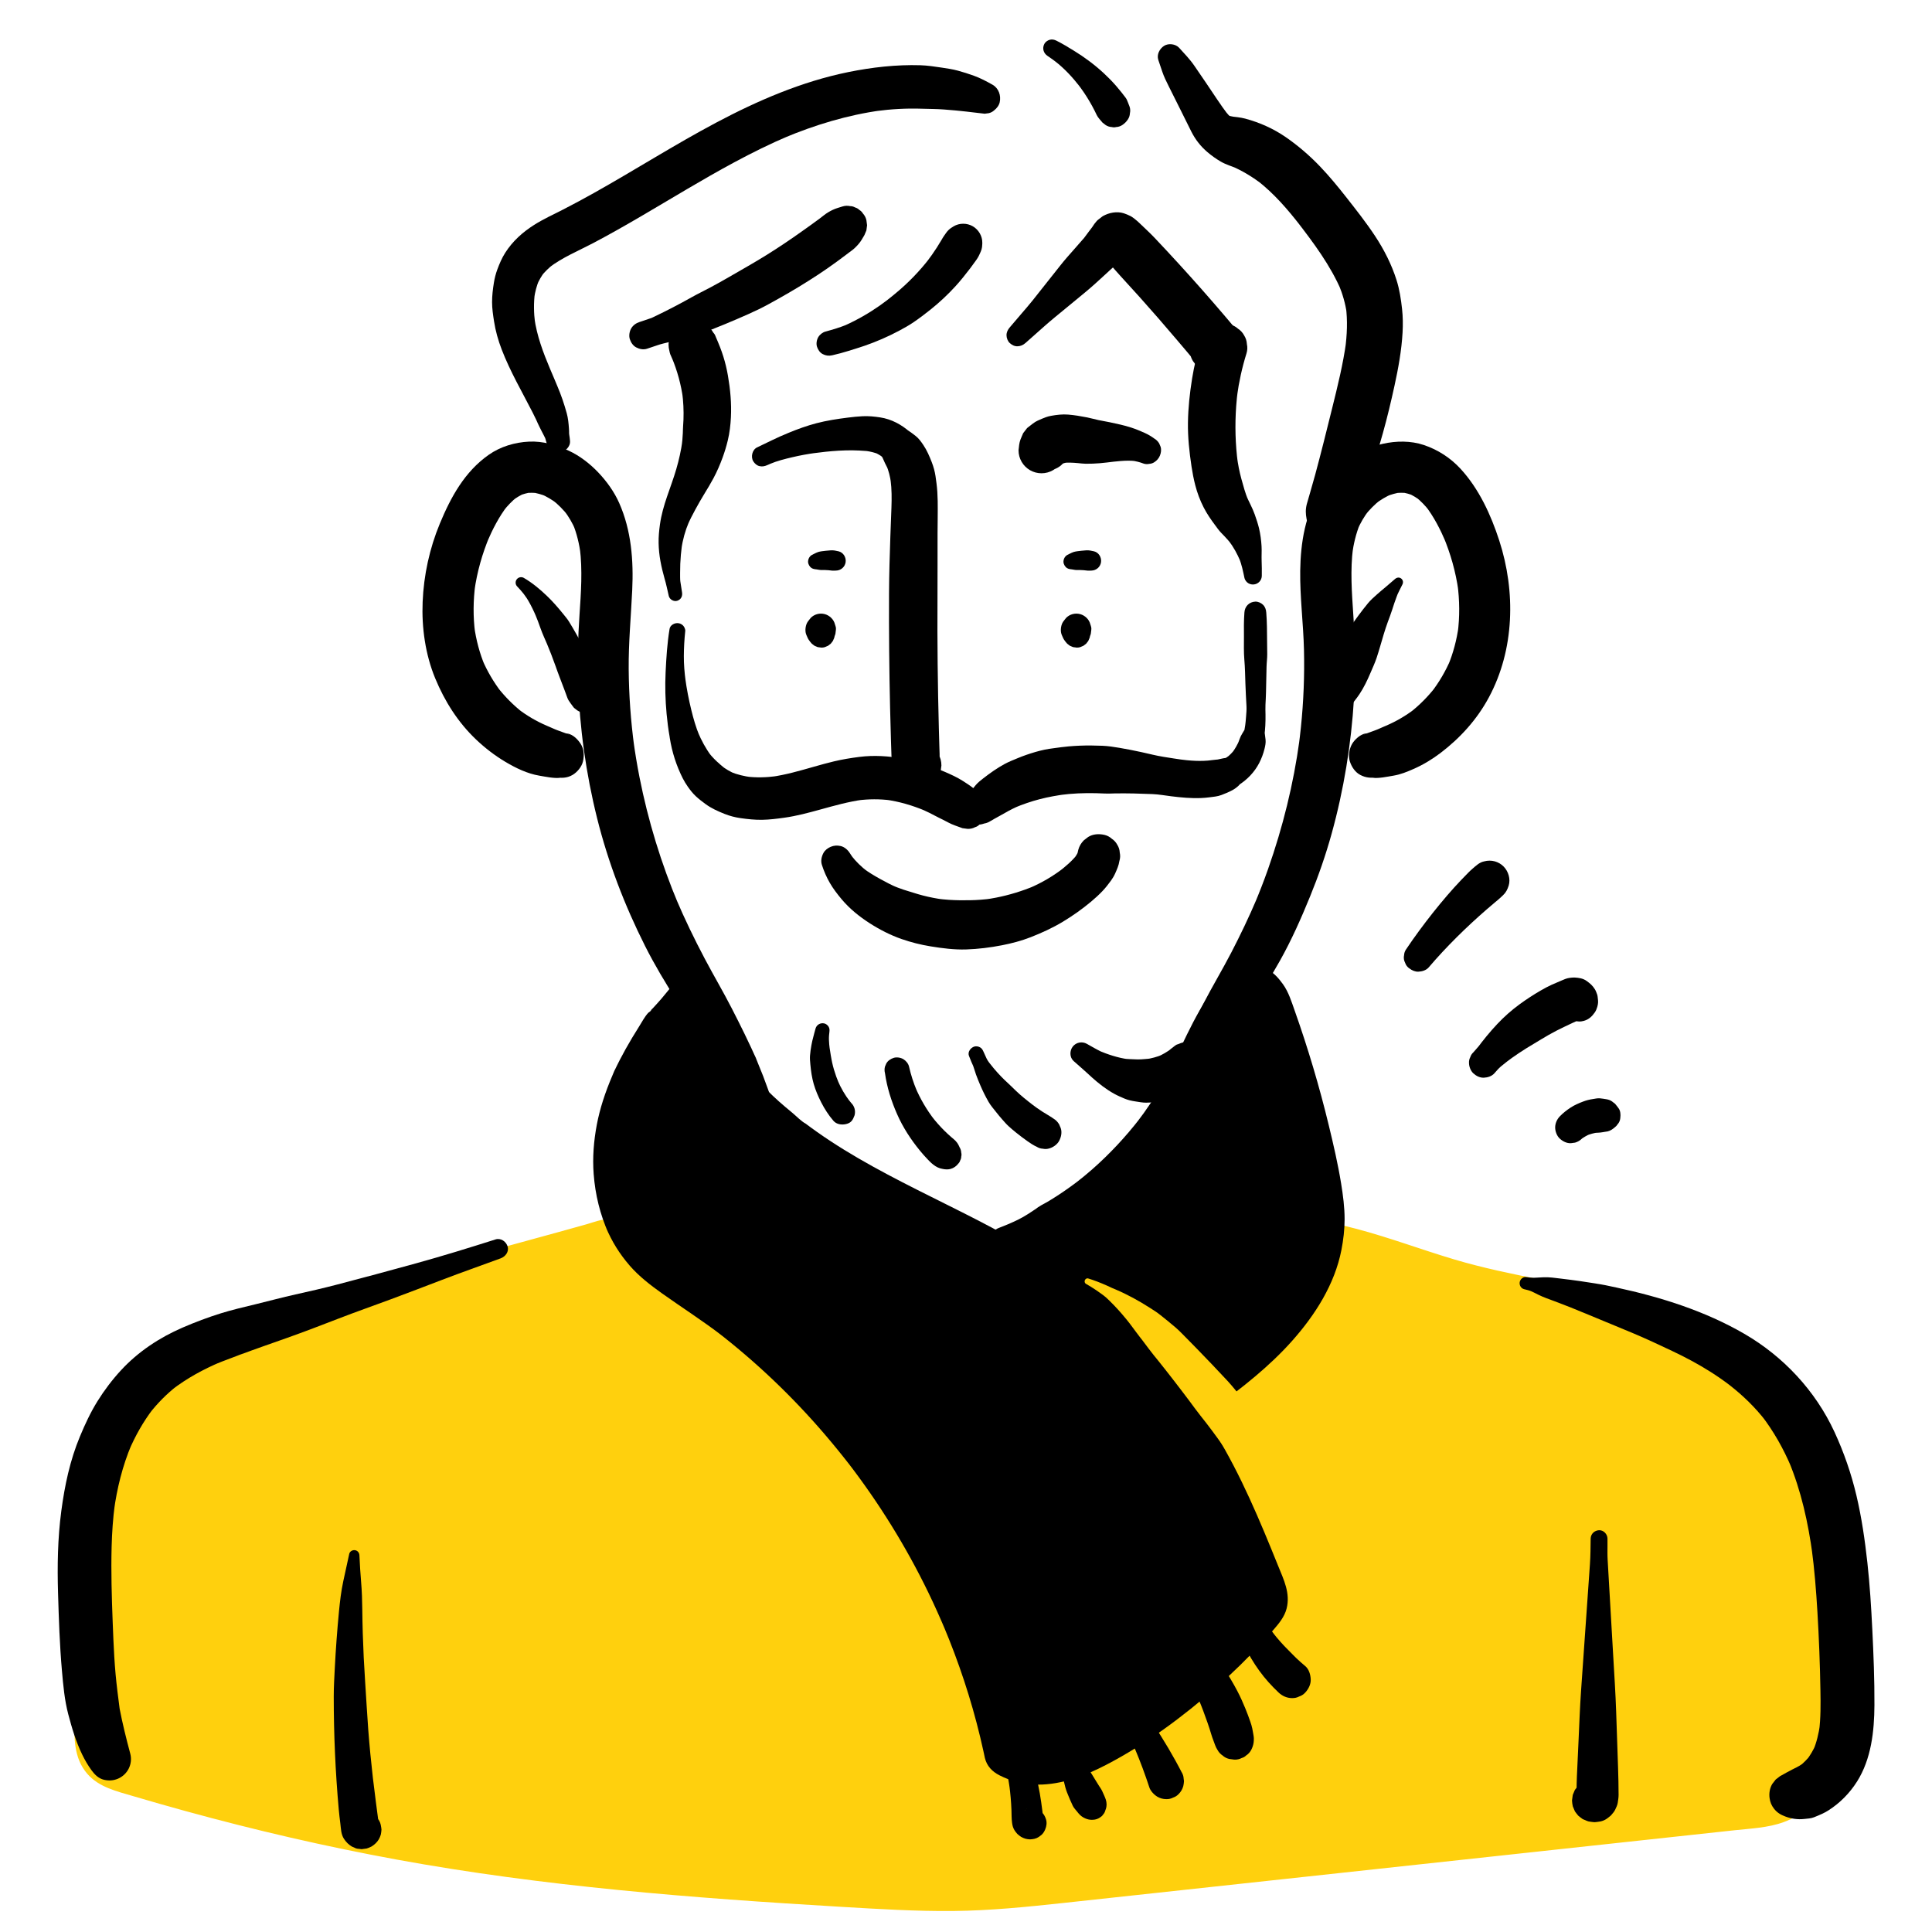
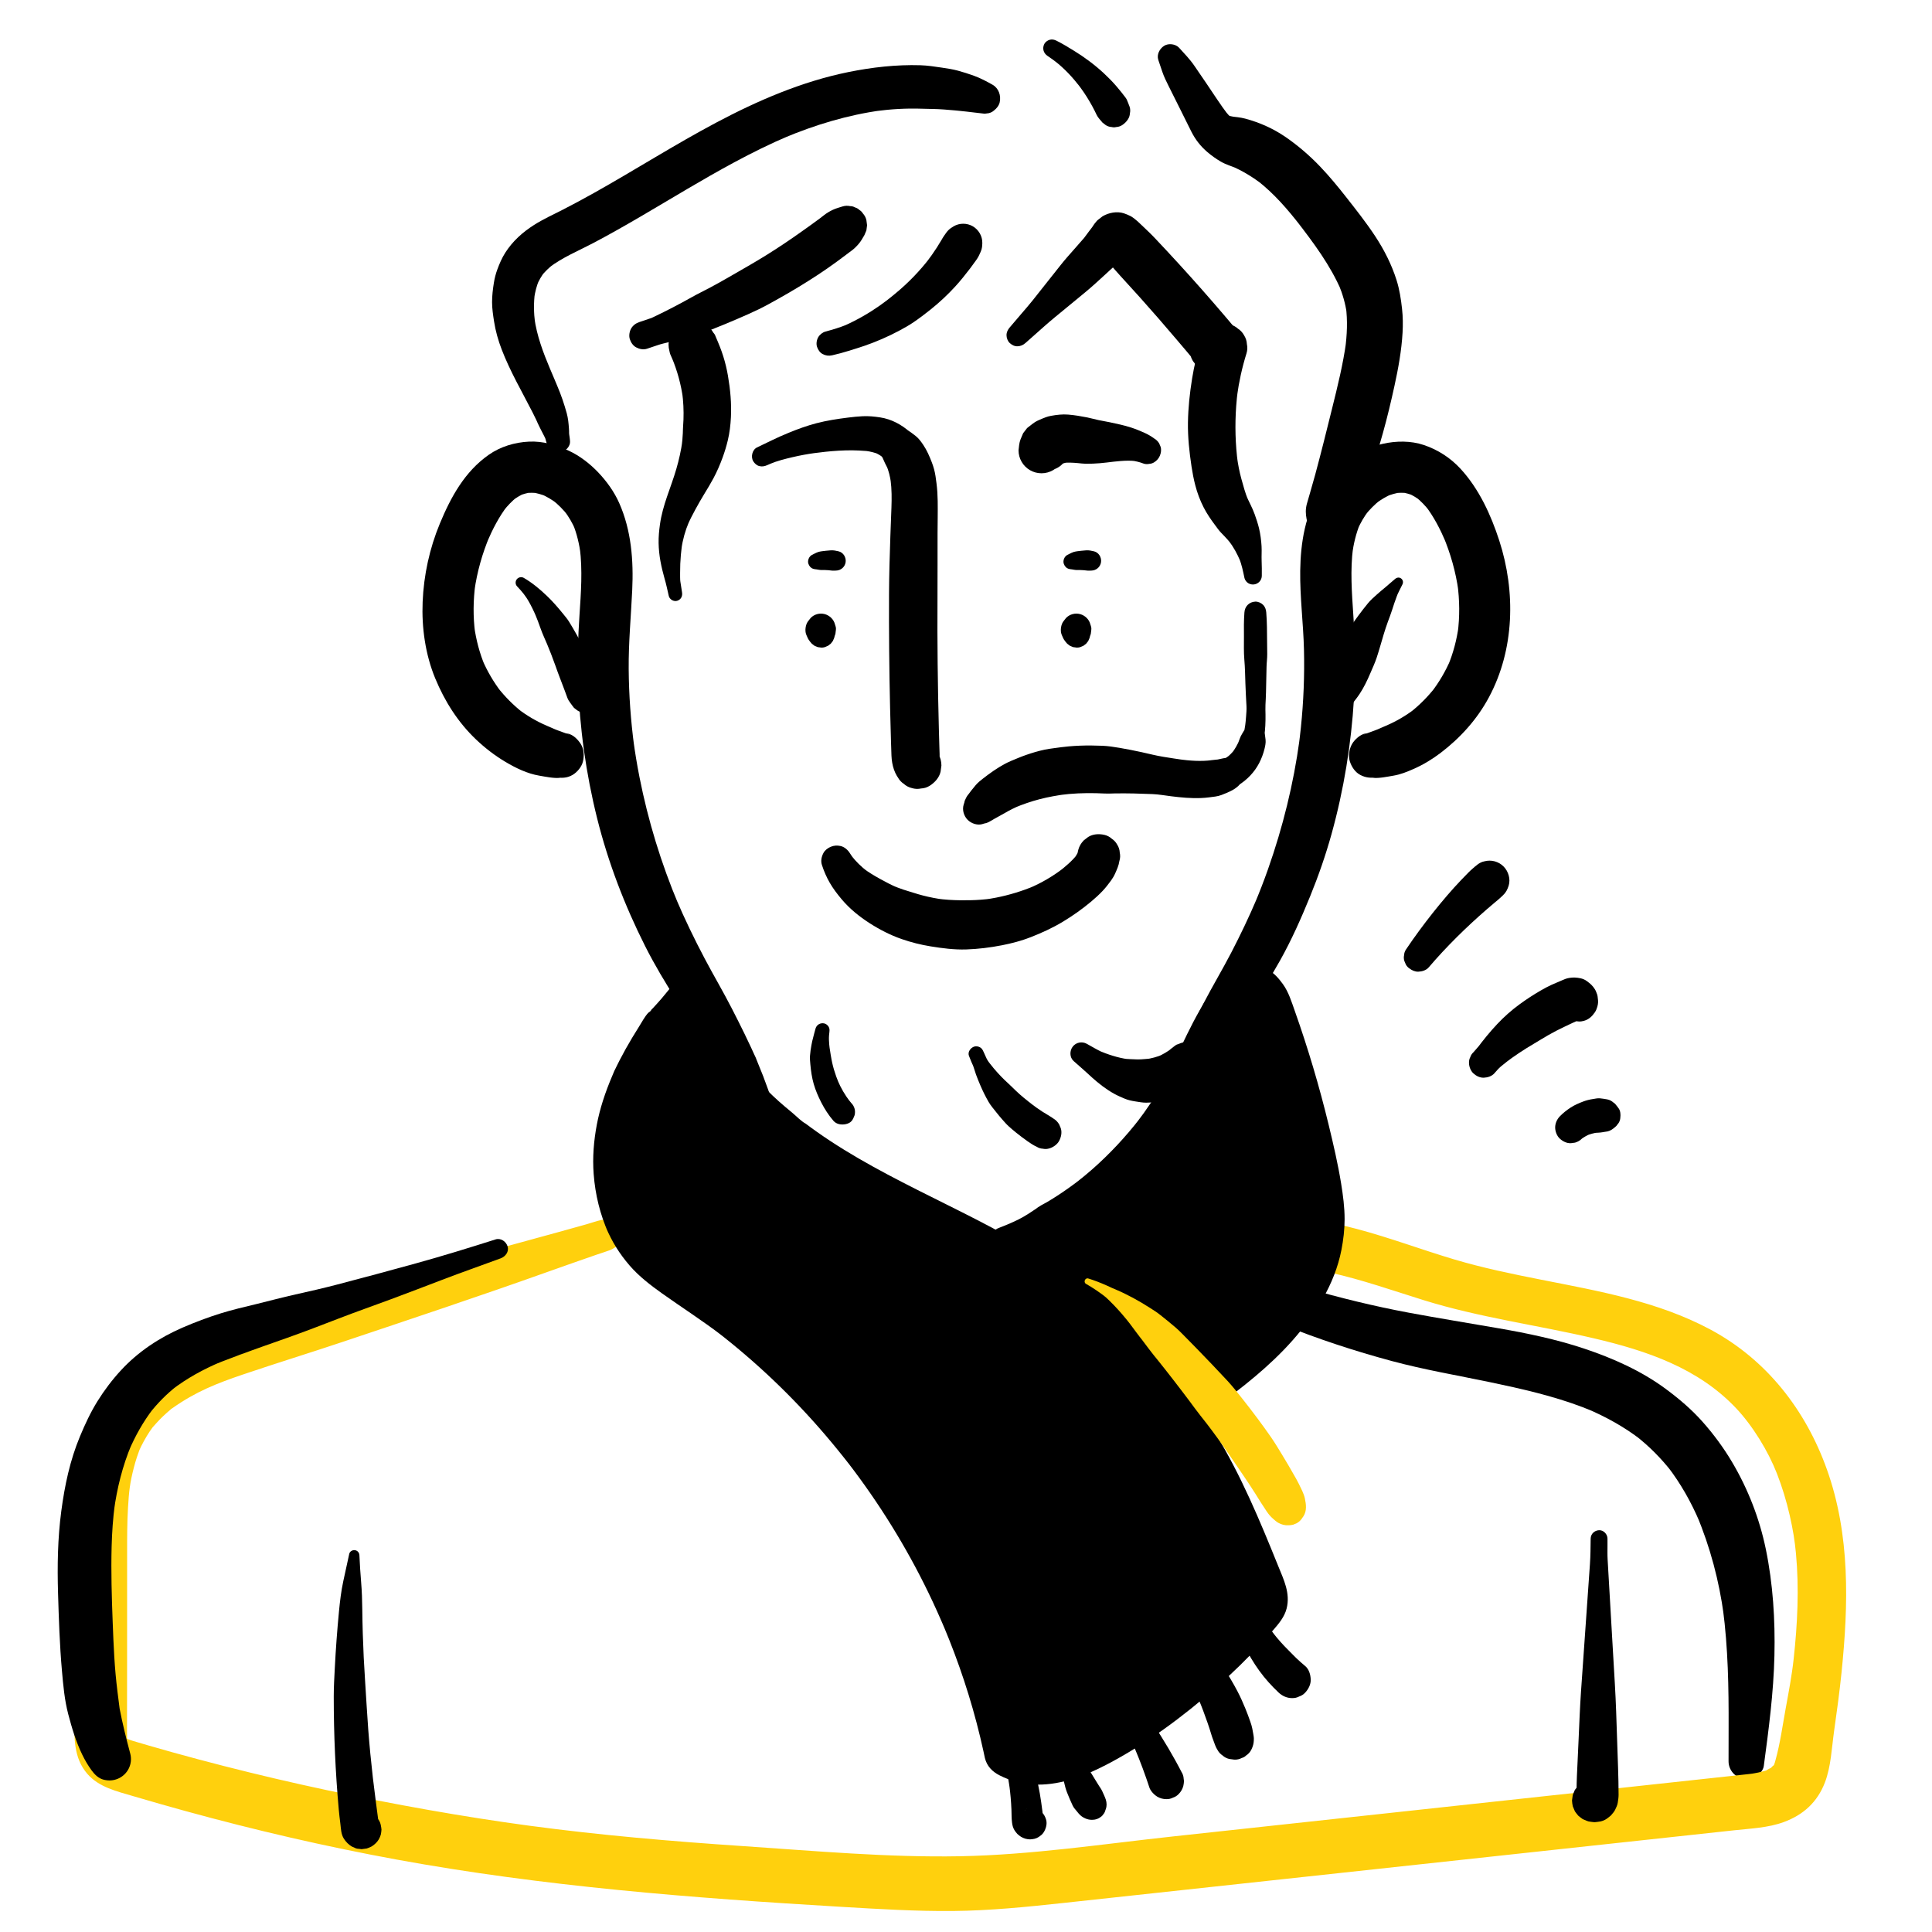
<svg xmlns="http://www.w3.org/2000/svg" id="ARTWORK" viewBox="0 0 1000 1000">
  <path d="M407.007,607.082c-1.361-19.584-7.183-38.885-14.752-56.907-.286-.681-.732-1.907-1.156-2.738,1.407,2.756-.282-.723-.723-1.688-.508-1.113-1.011-2.229-1.525-3.339-1.117-2.411-2.261-4.809-3.425-7.198-2.155-4.424-4.377-8.816-6.621-13.195-4.48-8.743-9.497-17.216-14.085-25.908-5.358-10.15-10.381-20.512-14.864-31.079l1.265,2.998c-8.912-21.127-15.684-43.273-20.123-65.77-1.26-6.382-2.319-12.801-3.196-19.247l.468,3.48c-1.785-13.319-2.761-26.741-2.863-40.18-.104-13.671,1.182-27.219,1.825-40.857.724-15.347-.44-30.869-6.719-45.057-2.585-5.84-6.444-11.209-10.828-15.83-4.29-4.521-9.54-8.602-15.209-11.242-6.472-3.014-13.422-5.082-20.65-4.742-7.385.347-14.812,2.565-20.893,6.844-12.421,8.74-19.564,21.831-25.259,35.548-5.335,12.85-8.345,26.698-8.919,40.604-.548,13.294,1.411,27.202,6.511,39.537,4.903,11.858,11.756,22.711,21.104,31.61,4.59,4.37,9.727,8.34,15.176,11.581,5.396,3.209,11.351,6.115,17.565,7.164,3.365.568,7.319,1.436,10.792,1.153-1.041-.14-2.082-.28-3.123-.42l.521.08c3.235.498,6.116.534,9.052-1.184,2.437-1.426,4.761-4.22,5.399-7.02.685-3.007.537-6.383-1.184-9.052-1.547-2.399-4.069-4.944-7.02-5.399l-.521-.08,2.806,1.184c-3.195-1.367-6.509-2.357-9.711-3.707l3.033,1.28c-3.101-1.34-6.165-2.732-9.291-4.02,1.051.444,2.102.887,3.153,1.331-5.312-2.242-10.274-5.17-14.855-8.666l2.672,2.064c-5.018-3.888-9.491-8.394-13.391-13.4l2.065,2.673c-3.989-5.194-7.309-10.845-9.886-16.867l1.332,3.156c-2.738-6.526-4.523-13.384-5.499-20.389l.472,3.514c-1.117-8.458-1.017-16.996.109-25.448l-.472,3.516c1.36-9.759,4.056-19.261,7.877-28.338l-1.334,3.161c2.844-6.654,6.174-13.169,10.609-18.914l-2.07,2.68c2.081-2.636,4.382-5.054,7.012-7.148-.893.69-1.787,1.381-2.68,2.071,2.05-1.577,4.228-2.902,6.597-3.945l-3.164,1.335c2.247-.935,4.551-1.572,6.964-1.897-1.174.158-2.348.316-3.522.473,2.304-.265,4.589-.239,6.889.054-1.174-.158-2.348-.316-3.522-.473,2.642.384,5.185,1.103,7.657,2.106-1.055-.445-2.11-.891-3.166-1.336,3.171,1.34,6.107,3.098,8.839,5.188-.894-.691-1.788-1.382-2.683-2.072,3.062,2.402,5.784,5.161,8.175,8.231l-2.073-2.683c2.353,3.093,4.322,6.425,5.849,10l-1.337-3.168c2.109,5.113,3.351,10.537,4.093,16.006l-.474-3.526c1.478,11.605.602,23.32-.168,34.943-.757,11.425-1.102,22.847-.732,34.295.769,23.767,4.093,47.583,9.848,70.654,5.718,22.923,14.249,45.151,24.874,66.245,9.756,19.368,22.332,37.163,34.09,55.325,5.805,8.967,11.48,18.08,16.352,27.594,1.174,2.292,2.3,4.608,3.369,6.95.532,1.165,1.046,2.338,1.552,3.515-.464-1.08.072.184.236.585.264.648.529,1.297.767,1.956,1.785,4.958,3.172,10.098,4.26,15.251.538,2.55.984,5.118,1.351,7.698.395,2.773,3.732,4.384,6.206,4.051,2.611-.351,5.1-2.739,4.904-5.555h0Z" style="stroke-width:0px;" />
  <path d="M604.52,608.585c.747-5.248,1.848-10.435,3.285-15.537.701-2.489,1.45-4.979,2.326-7.412.203-.565.428-1.121.654-1.677.126-.311.894-2.135.349-.864.505-1.177,1.02-2.349,1.552-3.515,4.376-9.59,9.761-18.627,15.301-27.574,5.716-9.231,11.966-18.11,17.783-27.271,5.765-9.079,11.512-18.179,16.773-27.563,5.982-10.671,10.964-21.926,15.581-33.245,4.302-10.548,8.047-21.31,11.094-32.287,6.334-22.822,10.173-46.421,11.596-70.06.69-11.467.759-22.971.192-34.445-.576-11.663-1.862-23.326-1.395-35.018.114-2.858.348-5.707.71-8.544-.158,1.175-.316,2.351-.474,3.526.742-5.469,1.983-10.893,4.093-16.006l-1.337,3.168c1.527-3.575,3.496-6.907,5.849-10-.691.894-1.382,1.789-2.073,2.683,2.391-3.07,5.113-5.829,8.175-8.231-.894.691-1.788,1.382-2.683,2.072,2.733-2.09,5.668-3.848,8.839-5.188-1.055.445-2.11.891-3.166,1.336,2.473-1.002,5.016-1.722,7.657-2.106-1.174.158-2.348.316-3.522.473,2.299-.293,4.585-.319,6.889-.054-1.174-.158-2.348-.316-3.522-.473,2.412.325,4.717.962,6.964,1.897-1.055-.445-2.109-.89-3.164-1.335,2.368,1.043,4.547,2.368,6.597,3.945l-2.68-2.071c2.63,2.094,4.931,4.512,7.012,7.148-.69-.893-1.38-1.786-2.07-2.68,4.436,5.745,7.765,12.26,10.609,18.914l-1.334-3.161c3.822,9.077,6.517,18.579,7.877,28.338-.158-1.172-.315-2.344-.472-3.516,1.126,8.452,1.226,16.99.109,25.448l.472-3.514c-.976,7.005-2.761,13.863-5.499,20.389.444-1.052.888-2.104,1.332-3.156-2.577,6.022-5.897,11.672-9.886,16.867l2.065-2.673c-3.9,5.006-8.373,9.512-13.391,13.4l2.672-2.064c-4.582,3.496-9.544,6.424-14.855,8.666,1.051-.444,2.102-.887,3.153-1.331-3.124,1.288-6.191,2.68-9.291,4.02l3.033-1.28c-3.202,1.35-6.516,2.34-9.711,3.707l2.806-1.184-.521.08c-2.716.418-5.696,3.135-7.02,5.399-1.474,2.518-2.098,6.229-1.184,9.052.92,2.842,2.681,5.585,5.399,7.02,2.971,1.57,5.753,1.692,9.052,1.184l.521-.08-3.123.42c3.47.282,7.438-.587,10.792-1.153,3.733-.63,6.893-1.94,10.377-3.47,4.96-2.179,9.59-4.975,13.901-8.249,10.248-7.784,18.939-17.396,25.055-28.788,13.304-24.78,13.947-54.707,5.376-81.154-4.312-13.304-10.488-26.796-20.06-37.178-5.185-5.624-11.705-9.852-18.95-12.284-6.809-2.286-14.335-2.187-21.28-.633-13.338,2.984-24.6,12.614-32.029,23.754-8.134,12.197-10.521,27.587-10.71,41.967-.178,13.62,1.609,27.189,1.941,40.797.328,13.433-.209,26.886-1.587,40.252-.345,3.341-.745,6.676-1.191,10.005.156-1.16.312-2.32.468-3.48-3.098,22.771-8.652,45.18-16.287,66.852-2.158,6.125-4.509,12.181-7.033,18.165l1.265-2.998c-4.046,9.537-8.537,18.906-13.306,28.101-4.569,8.81-9.7,17.325-14.264,26.13-4.521,8.724-8.868,17.549-12.951,26.488-.339.742-1.504,4.18-.968,2.224l.245-.535c-.386.912-.771,1.825-1.156,2.738-.464,1.105-.925,2.212-1.375,3.323-.975,2.402-1.914,4.819-2.808,7.252-1.646,4.48-3.141,9.017-4.43,13.614-3.002,10.702-5.368,21.61-6.139,32.718-.195,2.802,2.302,5.205,4.904,5.555,2.49.335,5.809-1.264,6.206-4.051h0Z" style="stroke-width:0px;" />
-   <path d="M396.34,621.375c-1.458,3.123-3.193,6.101-5.206,8.9-.167.232-.336.463-.506.693-.066.089-.942,1.206-.287.384-.261.328-.541.638-.806.961l-.782,1.013c.359-.451.361-.456.005-.016-1.094,1.291-2.201,2.563-3.381,3.778-1.091,1.123-2.223,2.205-3.389,3.248-.535.478-1.077.949-1.626,1.411-.331.279-.664.554-1.0.827-.278.226-1.785,1.535-.423.356-2.479,2.145-5.442,3.899-8.247,5.577-2.934,1.756-5.974,3.273-9.017,4.825l-.406.194c1.755-.736,1.477-.618-.832.355-.408.192-.803.405-1.218.588-.691.306-1.389.596-2.079.901,2.715-1.202-.228.08-.869.335-.829.33-1.661.651-2.495.969-6.557,2.497-13.237,4.479-19.916,6.588-16.967,5.356-34.236,9.896-51.64,13.593-16.169,3.435-32.502,6.133-48.804,8.854-30.452,5.082-61.554,11.088-88.361,27.288-7.244,4.378-14.129,9.533-20.364,15.254-6.288,5.769-11.738,12.355-16.733,19.26-4.472,6.182-8.331,12.799-11.622,19.681-3.692,7.721-7.111,15.787-9.374,24.058-4.676,17.087-6.676,34.935-7.02,52.617-.357,18.335,1.403,36.526,3.522,54.717.605,5.189,1.326,10.363,2.022,15.54.275,2.041,2.514,4.622,4.266,5.547,1.875.991,3.808,1.385,5.918,1.101,4.519-.607,8.041-4.463,8.048-9.116.028-20.531-.212-41.064,1.192-61.563.4-5.838.972-11.663,1.742-17.464l-.469,3.489c2.414-17.847,7.032-35.344,14.032-51.953-.487,1.154-.974,2.309-1.461,3.463,4.327-10.173,9.78-19.845,16.538-28.606-.755.977-1.509,1.954-2.264,2.93,5.571-7.16,11.971-13.59,19.149-19.14l-2.928,2.262c8.563-6.56,18.024-11.786,27.945-15.986-1.151.486-2.301.971-3.452,1.457,15.141-6.355,31.128-10.267,47.126-13.781,16.653-3.658,33.582-6.249,50.108-10.454,19.141-4.87,38.095-10.733,56.521-17.855,8.608-3.327,17.111-6.812,25.298-11.084,3.326-1.736,6.608-3.555,9.794-5.537,1.659-1.032,3.299-2.097,4.915-3.196.372-.253.762-.481,1.133-.733.02-.013,2.624-2.151,1.184-.904-.901.78-.331.27-.09.109.808-.541,1.592-1.124,2.376-1.698,12.684-9.3,24.053-20.94,29.142-36.142.573-1.713,1.052-3.453,1.456-5.213.386-1.681-.376-3.447-2.015-4.106-1.48-.595-3.603-.169-4.346,1.424h0Z" style="stroke-width:0px;" />
  <path d="M595.71,624.057c1.684,7.325,4.79,14.283,9.171,20.388,4.461,6.216,9.751,11.729,15.69,16.545,1.875,1.52,3.79,2.994,5.736,4.421.725.531,1.455,1.054,2.192,1.569.173.121.362.295.554.386-.339-.16-2.054-1.608-.097-.096.637.492,1.292.917,1.955,1.368,3.17,2.157,6.423,4.187,9.767,6.062,7.565,4.241,15.385,7.831,23.424,11.067,18.35,7.385,37.185,13.555,56.284,18.697,16.779,4.517,33.916,7.408,50.913,10.963,16.146,3.377,32.385,7.043,47.837,12.905,1.858.705,3.703,1.444,5.536,2.214-1.151-.486-2.301-.971-3.452-1.457,9.921,4.2,19.383,9.426,27.945,15.986l-2.928-2.262c7.178,5.55,13.578,11.98,19.149,19.14l-2.264-2.93c6.757,8.762,12.21,18.433,16.538,28.606-.487-1.154-.974-2.309-1.461-3.463,7,16.609,11.618,34.107,14.032,51.953-.156-1.163-.313-2.326-.469-3.489,2.698,20.327,3.036,41.012,2.965,61.492-.02,5.845-.038,11.69-.03,17.535.006,4.631,3.528,8.508,8.048,9.116,1.979.266,4.19.013,5.918-1.101,1.872-1.207,3.954-3.228,4.266-5.547,2.548-18.95,5.077-38.065,5.513-57.202.42-18.459-.729-37.029-4.467-55.139-3.269-15.84-9.257-31.22-17.523-45.133-4.381-7.373-9.54-14.361-15.232-20.772-5.669-6.385-12.123-11.862-18.977-16.937-12.718-9.417-27.47-15.977-42.425-20.956-14.316-4.766-29.048-7.834-43.89-10.421-15.608-2.721-31.249-5.229-46.824-8.135-17.815-3.324-35.402-7.644-52.816-12.646-7.341-2.109-14.689-4.273-21.948-6.647-3.266-1.069-6.492-2.24-9.702-3.462-.834-.318-1.666-.638-2.495-.969-.413-.165-.826-.331-1.238-.5-.25-.102-1.653-.691-.226-.087,1.434.607.007.001-.239-.105-.416-.179-.831-.361-1.245-.544s-.809-.397-1.218-.588c-2.31-.973-2.587-1.091-.832-.355-.271-.129-.541-.258-.811-.389-3.066-1.484-6.073-3.093-8.988-4.856-1.367-.827-2.714-1.687-4.036-2.585-.595-.404-1.185-.815-1.769-1.234-.349-.25-.696-.503-1.041-.759-.337-.25-1.932-1.162-.43-.316-1.299-.731-2.535-2.059-3.643-3.05-1.272-1.138-2.503-2.322-3.684-3.554-1.074-1.12-2.084-2.289-3.086-3.473l-.266-.326c.534.678.363.455-.512-.67-.265-.323-.545-.633-.806-.961.655.822-.221-.295-.287-.384-.256-.345-.508-.692-.756-1.043-1.908-2.696-3.56-5.557-4.956-8.55-.724-1.55-2.893-2.063-4.346-1.424-1.619.712-2.413,2.374-2.015,4.106h0Z" style="stroke-width:0px;" />
-   <path d="M346.566,325.523c-1.231,7.441-1.686,14.913-2.048,22.435-.347,7.194-.147,14.411.519,21.581.362,3.896.851,7.788,1.53,11.642l-.261-1.939c.886,7.377,2.835,14.434,5.925,21.193l-.925-2.191c1.25,3.143,2.764,6.195,4.719,8.964,1.236,1.751,2.541,3.421,4.104,4.889,1.585,1.488,3.334,2.819,5.084,4.101,3.01,2.203,6.362,3.693,9.815,5.072,2.66,1.063,5.407,1.78,8.24,2.185,3.747.536,7.45.935,11.238.87,3.852-.066,7.653-.552,11.464-1.083,6.3-.878,12.454-2.538,18.577-4.223,7.297-2.008,14.602-4.083,22.117-5.108l-2.975.4c5.842-.776,11.714-.8,17.558-.034-.998-.134-1.996-.268-2.993-.402,7.099.958,14.001,2.99,20.599,5.76l-2.71-1.143c1.7.719,3.38,1.483,5.037,2.294,1.621.793,3.187,1.699,4.812,2.48,1.628.782,3.237,1.603,4.827,2.461,2.326,1.255,4.886,2.003,7.351,2.936.887.119,1.774.238,2.66.357,1.378.052,2.663-.235,3.855-.862.848-.238,1.583-.667,2.208-1.287,1.089-.706,1.948-1.641,2.577-2.808.831-1.572,1.287-3.274,1.366-5.051.116-2.583-1.221-5.24-2.931-7.076-1.726-1.853-3.382-3.546-5.482-5.02-1.369-.961-2.768-1.883-4.182-2.778-2.85-1.805-5.979-3.23-9.07-4.57-6.976-3.024-14.069-5.602-21.582-6.909-7.566-1.316-15.158-1.855-22.792-.881-4.426.565-8.79,1.275-13.13,2.309-3.462.824-6.89,1.781-10.313,2.751-7.363,2.088-14.733,4.264-22.337,5.289.977-.131,1.954-.263,2.93-.394-5.226.688-10.528.87-15.764.19l2.914.392c-3.755-.507-7.48-1.343-10.987-2.798.85.359,1.7.718,2.551,1.076-2.595-1.099-5.032-2.509-7.263-4.232l2.106,1.627c-1.635-1.281-3.108-2.713-4.798-3.934.692.535,1.384,1.069,2.076,1.604-2.177-1.774-4.13-3.791-5.875-5.989l1.442,1.867c-.522-.758-1.115-1.513-1.709-2.217l1.434,1.857c-2.804-3.768-5.024-7.922-6.854-12.24l.773,1.833c-1.799-4.28-3.058-8.747-4.167-13.251-1.335-5.422-2.393-10.911-3.14-16.445l.188,1.396c-.574-4.314-.94-8.595-.915-12.949.025-4.309.266-8.614.727-12.897.102-.946-.526-2.295-1.211-2.923-.683-.627-1.451-1.013-2.373-1.137-1.853-.249-4.199.929-4.535,2.961h0Z" style="stroke-width:0px;" />
  <path d="M508.776,426.46c.505-.174,1.013-.34,1.523-.498l-2.381.32c2.565.297,4.963-1.234,6.801-2.807l-1.852,1.431c2.361-1.492,4.873-2.699,7.273-4.116,2.436-1.438,4.973-2.696,7.576-3.801-.896.378-1.792.756-2.688,1.134,4.247-1.787,8.669-3.315,13.129-4.474,4.529-1.177,9.181-1.973,13.815-2.606-1.092.147-2.185.294-3.277.44,6.14-.825,12.345-1.065,18.535-.93,1.598.035,3.195.095,4.791.177,1.64.084,3.289-.032,4.931-.06,3.284-.057,6.57-.036,9.854.032,3.233.068,6.465.182,9.697.316,3.271.135,6.564.741,9.813,1.141,5.071.625,10.188,1.113,15.303.902,1.418-.058,2.83-.177,4.238-.357,2.134-.272,4.345-.441,6.371-1.212,1.924-.732,3.854-1.525,5.667-2.508,2.375-1.288,4.108-3.046,5.667-5.218l-2.784,2.784c4.594-2.767,8.525-6.853,10.988-11.627,1.194-2.314,2.126-4.817,2.749-7.347.379-1.538.7-3.108.539-4.694-.103-1.018-.245-2.034-.386-3.047-.07-.5-.09-1.064-.279-1.534v2.853c.532-3.752.685-7.523.635-11.31-.022-1.7-.102-3.385-.018-5.083.105-2.147.23-4.295.275-6.445.094-4.394.187-8.789.281-13.183.047-2.199.375-4.393.351-6.591-.023-2.197-.046-4.394-.07-6.591-.026-2.484-.052-4.968-.079-7.451-.026-2.496-.173-4.962-.35-7.451-.108-1.513-.558-2.901-1.657-3.999-.981-.981-2.591-1.72-3.999-1.657-3.212.144-5.471,2.486-5.656,5.656-.123,2.104-.262,4.197-.257,6.305.005,2.006.01,4.012.015,6.018.01,4.054-.141,8.141.213,12.18.354,4.047.402,8.12.541,12.18.136,3.967.344,7.923.565,11.886.096,1.722-.09,3.49-.212,5.21-.124,1.751-.293,3.499-.523,5.24l.187-1.391c-.165,1.215-.383,2.417-.591,3.625l1.38-2.368c-1.047,1.232-1.738,2.68-2.604,4.037-.946,1.482-1.389,3.273-2.072,4.893l.706-1.673c-.971,2.261-2.19,4.445-3.682,6.406l1.155-1.495c-1.159,1.496-2.488,2.835-3.979,4.002l1.538-1.189c-1.113.854-2.296,1.587-3.538,2.237l3.916-1.059c-1.637.093-3.345.269-4.922.666-1.014.255-2.042.445-3.077.588l2.418-.325c-.715.094-1.432.166-2.151.211-1.519.096-3.018.377-4.525.58.844-.113,1.688-.227,2.531-.34-5.622.727-11.322.28-16.917-.464.868.117,1.736.233,2.604.35-3.536-.476-7.057-1.069-10.582-1.62-3.841-.6-7.61-1.614-11.409-2.436-3.78-.818-7.575-1.574-11.389-2.22-2.929-.496-5.859-.946-8.83-1.074-1.972-.085-3.945-.136-5.919-.145-3.842-.018-7.687.118-11.514.461-2.597.232-5.179.588-7.761.944-1.606.221-3.226.441-4.813.777-3.171.671-6.311,1.608-9.371,2.671-1.498.52-2.981,1.083-4.445,1.692-2.306.959-4.669,1.88-6.87,3.075-3.923,2.13-7.496,4.681-11.019,7.413-1.379,1.069-2.727,2.139-3.865,3.467-1.655,1.93-3.217,3.951-4.687,6.025l1.431-1.852c-.947,1.014-1.531,1.888-2.046,3.108-.413.713-.621,1.481-.624,2.306-.15.456-.2.913-.15,1.374l.32-2.381c-.172.506-.337,1.015-.494,1.526-.843,2.748.086,5.899,2.089,7.902,1.95,1.95,5.21,3.015,7.902,2.089h0Z" style="stroke-width:0px;" />
  <path d="M353.022,306.586c-.365-2.145-.706-4.294-1.005-6.449l.135,1.001c-.166-1.507-.119-3.069-.127-4.584-.008-1.575.017-3.15.085-4.724.134-3.108.413-6.235.821-9.319l-.214,1.593c.646-4.728,1.922-9.289,3.768-13.687l-.732,1.734c1.228-2.899,2.658-5.705,4.174-8.463,1.495-2.72,3.019-5.44,4.647-8.084,1.625-2.639,3.226-5.296,4.691-8.029,1.872-3.492,3.439-7.14,4.797-10.861,1.042-2.853,1.921-5.766,2.633-8.719.951-3.943,1.423-7.976,1.627-12.023.363-7.209-.315-14.408-1.541-21.512-.581-3.369-1.369-6.697-2.396-9.958-.513-1.628-1.078-3.239-1.695-4.83-.691-1.782-1.451-3.54-2.2-5.298-.171-.402-.313-.851-.533-1.227-.221-.377-.545-.721-.812-1.067-.779-1.445-1.844-2.605-3.194-3.479-1.198-1.096-2.603-1.836-4.217-2.219-1.099-.148-2.198-.295-3.296-.443-1.707-.064-3.3.292-4.777,1.068-1.05.295-1.962.826-2.736,1.594-1.35.874-2.414,2.034-3.194,3.479l-1.25,2.962c-.591,2.198-.591,4.395,0,6.593.073.322.144.644.213.967.149.698.325.931.708,1.839.276.654.536,1.283.824,1.921.275.609.542,1.221.802,1.836l-1.278-3.028c2.843,6.77,4.784,13.934,5.774,21.209l-.444-3.307c.624,4.679.861,9.406.687,14.125-.042,1.149-.109,2.298-.199,3.444-.093,1.177-.083,2.36-.136,3.541-.105,2.344-.316,4.683-.626,7.009l.402-2.995c-.67,4.921-1.763,9.808-3.152,14.574-1.405,4.821-3.171,9.501-4.79,14.25-1.608,4.715-2.995,9.518-3.682,14.462-.441,3.179-.743,6.333-.688,9.545.053,3.145.378,6.261.936,9.357.547,3.036,1.282,6.036,2.124,9.003.423,1.489.83,2.953,1.156,4.466.333,1.545.688,3.086,1.053,4.624.43,1.81,2.59,3.058,4.371,2.482,1.983-.642,2.816-2.402,2.482-4.371h0Z" style="stroke-width:0px;" />
  <path d="M653.109,298.005c.022-2.565.02-5.131-.091-7.695-.109-2.518.109-5.038-.038-7.562-.18-3.106-.59-6.239-1.307-9.269-.578-2.441-1.389-4.819-2.22-7.183-1.232-3.507-3.101-6.719-4.552-10.134l1.118,2.649c-1.487-3.542-2.469-7.263-3.492-10.958-1.036-3.742-1.748-7.565-2.271-11.411l.432,3.213c-1.3-9.701-1.537-19.623-.845-29.385.199-2.805.487-5.603.858-8.39l-.438,3.259c1.013-7.515,2.648-14.937,4.903-22.177.508-1.619.58-3.239.218-4.858-.073-1.621-.555-3.131-1.446-4.529-.765-1.42-1.811-2.559-3.138-3.418-1.177-1.077-2.558-1.804-4.143-2.18l-3.239-.435c-2.199.007-4.248.561-6.149,1.663l-2.466,1.905c-1.51,1.52-2.554,3.312-3.133,5.376-2.017,6.328-3.568,12.8-4.63,19.356-1.225,7.562-2.048,15.195-2.162,22.858-.114,7.647.716,15.267,1.854,22.819.487,3.231,1.103,6.444,1.923,9.608,1.038,4.008,2.47,7.855,4.366,11.542,1.66,3.228,3.694,6.203,5.87,9.101,1.026,1.365,1.997,2.808,3.188,4.025.612.625,1.223,1.252,1.825,1.887,1.188,1.256,2.33,2.557,3.393,3.92l-1.34-1.735c2.482,3.22,4.417,6.792,6.001,10.528l-.6-1.422c1.373,3.267,2.038,6.789,2.778,10.245.222,1.037,1.167,2.237,2.099,2.73.923.487,1.874.682,2.913.542,2.236-.3,3.942-2.195,3.961-4.487h0Z" style="stroke-width:0px;" />
  <path d="M267.695,303.559c1.13,1.152,2.197,2.365,3.198,3.631.088.111.175.222.261.333l-.303-.392c.117.167.248.328.37.492.245.33.486.664.723 1.0.456.647.913,1.3,1.316,1.981,1.664,2.817,3.08,5.772,4.354,8.784l-.591-1.4c.97,2.309,1.848,4.654,2.672,7.019,1.118,3.209,2.591,6.264,3.914,9.393l-.798-1.892c1.696,4.022,3.261,8.097,4.729,12.207.738,2.067,1.461,4.131,2.259,6.175.8,2.049,1.581,4.106,2.348,6.167.219.589.437,1.179.654,1.768.108.295.217.59.325.885.345.942.67,1.981,1.196,2.828.306.494.657.964.984,1.445.36.53.728,1.018,1.124,1.531l.663.859,1.717,1.327c.153.102.308.194.467.287,1.255.728,2.61,1.094,4.062,1.099,1.108.042,2.142-.189,3.101-.693.998-.325,1.861-.879,2.59-1.664.998-1.004,1.688-2.188,2.07-3.552.389-1.158.533-2.368.385-3.576-.068-.552-.135-1.104-.205-1.656-.168-1.333-.139-2.049-.547-3.089-.101-.257-.202-.513-.303-.769-.231-.586-.463-1.172-.696-1.757-.889-2.232-1.795-4.457-2.723-6.672-1.185-2.828-2.441-5.57-3.825-8.302-1.078-2.128-2.183-4.242-3.322-6.338-1.122-2.065-2.276-4.112-3.467-6.137-.617-1.048-1.243-2.091-1.88-3.126-.889-1.446-2.04-2.765-3.108-4.09-2.635-3.267-5.403-6.436-8.442-9.336-3.604-3.44-7.525-6.712-11.847-9.212-1.226-.709-2.793-.378-3.648.728-.858,1.11-.774,2.699.221,3.713h0Z" style="stroke-width:0px;" />
  <path d="M722.115,299.634c-1.632,1.342-3.177,2.788-4.805,4.132-1.619,1.335-3.225,2.68-4.788,4.079-1.542,1.381-3.108,2.752-4.425,4.352-1.683,2.045-3.307,4.141-4.888,6.265-1.27,1.706-2.499,3.443-3.683,5.209-1.108,1.652-2.052,3.386-2.992,5.138-.907,1.688-1.858,3.362-2.621,5.121-.767,1.768-1.548,3.531-2.374,5.273-1.831,3.859-3.896,7.62-6.497,11.019.535-.692,1.07-1.385,1.605-2.077-.952,1.232-2.089,2.401-2.914,3.704-.845,1.335-1.447,2.612-2.033,4.134l-.353,2.629.353,2.629.997,2.362c.621,1.152,1.47,2.077,2.547,2.774.617.613,1.344,1.036,2.182,1.271.771.447,1.603.672,2.495.675.876.235,1.752.235,2.629,0,1.316-.06,2.541-.451,3.676-1.173,1.142-.54,2.07-1.522,3.058-2.32.763-.616,1.235-1.301,1.849-2.096.876-1.133,1.742-2.265,2.533-3.459,1.121-1.691,2.124-3.458,3.045-5.265.933-1.832,1.78-3.705,2.585-5.596,1.108-2.603,2.356-5.258,3.25-7.951,1.342-4.042,2.452-8.167,3.685-12.242.645-2.131,1.347-4.245,2.106-6.338.753-2.076,1.575-4.106,2.227-6.216.712-2.303,1.492-4.584,2.342-6.84.112-.296.224-.591.338-.886.051-.131.106-.26.152-.392.142-.408-.404.867-.072.171.272-.57.537-1.144.811-1.713.563-1.166,1.144-2.323,1.741-3.472.554-1.067.352-2.339-.616-3.087-1-.772-2.208-.581-3.142.187h0Z" style="stroke-width:0px;" />
  <path d="M334.813,180.53c1.88-.613,3.755-1.242,5.624-1.887,1.866-.645,3.8-1.051,5.713-1.538,3.814-.971,7.61-2.009,11.387-3.114,3.756-1.099,7.559-2.165,11.206-3.59,4.436-1.733,8.833-3.568,13.206-5.454,3.642-1.57,7.29-3.163,10.856-4.9,3.55-1.729,7.009-3.692,10.453-5.621,6.865-3.847,13.597-7.934,20.177-12.251,3.307-2.17,6.543-4.435,9.738-6.767,1.597-1.166,3.184-2.345,4.76-3.539.38-.287.758-.576,1.137-.865,1.135-.867,2.353-1.667,3.381-2.656,1.344-1.294,2.604-2.672,3.567-4.286.472-.791.94-1.584,1.405-2.379l1.016-2.408.36-2.679-.36-2.679c-.312-1.312-.913-2.454-1.804-3.428-.448-.757-1.051-1.36-1.808-1.808-.629-.625-1.37-1.057-2.224-1.296-.786-.456-1.634-.685-2.544-.688-1.34-.3-2.679-.24-4.019.18-.805.253-1.61.504-2.417.75-1.779.544-3.406,1.336-4.991,2.28-1.557.927-2.962,2.168-4.415,3.252-2.966,2.212-5.989,4.339-8.999,6.489-6.026,4.302-12.169,8.432-18.455,12.345-6.28,3.909-12.727,7.529-19.125,11.237-3.224,1.869-6.48,3.685-9.764,5.446-3.245,1.74-6.573,3.334-9.782,5.136-6.383,3.586-12.884,6.963-19.491,10.118-.815.389-1.631.774-2.449,1.157l1.715-.724c-2.281.798-4.571,1.571-6.869,2.32-1.769.577-3.335,1.667-4.29,3.299-.9,1.539-1.282,3.807-.724,5.532.562,1.737,1.639,3.413,3.299,4.29,1.664.879,3.687,1.325,5.532.724h0Z" style="stroke-width:0px;" />
  <path d="M430.724,183.904c2.87-.649,5.714-1.412,8.522-2.293,2.794-.877,5.605-1.718,8.373-2.678,6.093-2.114,12.059-4.706,17.75-7.74,2.557-1.363,5.114-2.784,7.509-4.417,2.986-2.034,5.865-4.223,8.689-6.476,4.603-3.672,8.924-7.699,12.897-12.046,2.738-2.995,5.256-6.16,7.721-9.383,1.013-1.325,1.996-2.674,2.947-4.044.475-.685.969-1.358,1.343-2.104.172-.344.343-.689.506-1.038.999-2.136,1.36-2.963,1.443-5.362.008-.221.009-.442.013-.663.058-3.459-1.924-6.783-4.884-8.515-3.029-1.773-6.927-1.796-9.955,0-.995.59-1.968,1.233-2.789,2.063-.803.812-1.527,1.968-2.231,2.944-.452.626-.817,1.295-1.206,1.962-.788,1.352-1.605,2.686-2.452,4.002-1.688,2.625-3.492,5.175-5.398,7.647l1.539-1.992c-5.168,6.679-11.079,12.776-17.601,18.142-1.813,1.491-3.635,2.977-5.492,4.413l1.713-1.323c-5.475,4.217-11.319,7.951-17.472,11.1-1.75.896-3.525,1.743-5.321,2.544.526-.222,1.052-.444,1.578-.666-3.608,1.468-7.374,2.619-11.135,3.618-1.542.41-3.01,1.56-3.814,2.933-.8,1.368-1.139,3.384-.643,4.917.5,1.544,1.456,3.034,2.933,3.814,1.559.824,3.181,1.036,4.917.643h0Z" style="stroke-width:0px;" />
  <path d="M530.748,177.571c3.367-2.986,6.734-5.971,10.102-8.957,3.406-3.02,6.951-5.876,10.465-8.77,3.484-2.869,6.968-5.738,10.451-8.607,3.509-2.889,6.829-5.986,10.19-9.045,1.842-1.677,3.63-3.462,5.598-4.99,2.053-1.594,4.106-3.188,6.16-4.781-.804.621-1.608,1.242-2.411,1.863.968-.653,1.91-1.428,2.816-2.164l-2.427,1.875c.329-.213.658-.411,1.018-.568l-2.926,1.235c.186-.066.355-.112.55-.147l-3.29.442c.198-.015.366-.01.562.015l-3.322-.446c.119.022.234.055.347.099-1.002-.423-2.003-.845-3.005-1.268,1.167.512,2.352.982,3.525,1.475l-3.018-1.274c.235.118.449.252.661.406l-2.563-1.98c.892.705,1.601,1.627,2.347,2.479.796.909,1.591,1.82,2.384,2.732,1.612,1.854,3.201,3.726,4.867,5.532,3.326,3.606,6.627,7.236,9.902,10.889,6.523,7.277,12.943,14.648,19.257,22.107,3.545,4.189,7.162,8.349,10.554,12.664l-2.12-2.744c.119.171.215.332.304.519l-1.367-3.239c.05.115.081.236.093.36l-.484-3.605-.005.174.484-3.605c-.025.113-.046.227-.063.341l1.359-3.22-.04.084c.701-.907,1.401-1.813,2.102-2.72l-.054.057,2.714-2.097-.064.033,3.196-1.349-.072.013c1.183-.159,2.365-.318,3.548-.477l-.078-.004c1.18.159,2.36.317,3.539.476-.056-.009-.109-.025-.161-.049l3.163,1.335c-.051-.024-.099-.053-.143-.089.889.687,1.777,1.373,2.666,2.06l-.058-.054,2.055,2.659c-.032-.032-.054-.07-.068-.113l1.786,6.604-.004-.055-1.784,6.593c.134-.316,1.288-2.859,1.342-3.204-4.172,3.176-8.344,6.353-12.516,9.529l.092.002c1.787.067,3.454-.305,5.001-1.118,1.609-.523,3.002-1.418,4.177-2.684,1.266-1.176,2.16-2.568,2.684-4.177.813-1.547,1.185-3.214,1.118-5.001l-.464-3.451c-.617-2.199-1.729-4.108-3.338-5.728-.876-.676-1.751-1.353-2.627-2.03-2.025-1.174-4.208-1.765-6.551-1.772l-.092-.002,9.178,3.802-.022-.022c-1.627-1.616-3.545-2.734-5.755-3.354-2.311-.621-4.622-.621-6.934,0-3.17,1.304-2.474.8-4.489,2.357-1.567,1.211-2.303,1.629-3.402,3.709-.221.418-1.204,2.753-1.342,3.186l-.468,3.485-.01.074c-.003,2.262.634,4.969,1.847,6.911.031.049.049.103.081.153.694.898,1.388,1.796,2.082,2.695.782.864,1.7,1.58,2.756,2.147l.032.022c.963.664,2.039,1.121,3.228,1.371.541.127,3.06.475,3.636.502,2.209.102,5.236-.757,7.081-1.964l1.371-1.059c1.475-.955,2.638-2.222,3.489-3.801l1.366-3.236.06-.162c.731-2.699.555-3.29.247-5.581-.289-2.154-.183-1.802-1.019-3.783-1.044-2.474-1.078-2.355-3.108-4.883-.217-.27-.439-.537-.66-.803-.488-.587-.981-1.171-1.473-1.754-.986-1.166-1.974-2.33-2.964-3.492-3.859-4.526-7.757-9.018-11.693-13.476-7.928-8.978-16.011-17.818-24.247-26.514-2.317-2.447-4.817-4.74-7.245-7.077-.54-.519-1.069-1.053-1.638-1.54-1.023-.875-2.123-1.807-3.301-2.514-.141-.084-.285-.154-.432-.227-1.054-.519-2.254-1.04-3.374-1.402-3.55-1.149-7.729-.33-10.892,1.487l-.158.11c-.832.643-1.664,1.286-2.496,1.928-.144.128-.277.256-.407.398-.905.988-1.732,2.107-2.453,3.252l1.875-2.427c-2.479,3.17-4.838,6.436-7.254,9.655l1.678-2.172c-1.893,2.166-3.791,4.327-5.686,6.49-2.388,2.726-4.843,5.401-7.037,8.287l1.526-1.975c-3.537,4.463-7.074,8.926-10.611,13.389l-5.305,6.695c-1.789,2.257-3.697,4.419-5.567,6.61-2.086,2.444-4.171,4.888-6.257,7.331-1.002,1.175-1.678,2.461-1.678,4.051,0,1.405.624,3.083,1.678,4.051,1.092,1.002,2.525,1.746,4.051,1.678,1.571-.07,2.868-.629,4.051-1.678h0Z" style="stroke-width:0px;" />
  <path d="M295.036,228.207c-.052-.547-.107-1.094-.172-1.64-.082-.697-.615-4.007-.193-1.627-.289-1.99-.314-2.26-.074-.809-.009-.269-.019-.538-.031-.806-.024-.535-.054-1.07-.09-1.604-.179-2.642-.429-5.292-1.138-7.848-1.327-4.783-2.932-9.542-4.895-14.1l.893,2.115c-1.788-4.347-3.661-8.659-5.49-12.989l.941,2.229c-3.631-8.618-6.932-17.334-8.205-26.649l.374,2.781c-.686-5.238-.778-10.604-.074-15.846l-.392,2.914c.461-3.232,1.276-6.385,2.532-9.401l-1.12,2.654c1.056-2.462,2.389-4.77,4.017-6.899l-1.756,2.273c1.817-2.32,3.955-4.352,6.272-6.168l-2.289,1.769c6.917-5.315,15.187-8.683,22.863-12.725,8.252-4.345,16.361-8.956,24.414-13.659,16.169-9.443,32.12-19.273,48.617-28.143,9.225-4.96,18.618-9.63,28.269-13.708-.897.379-1.794.757-2.691,1.136,16.236-6.827,33.237-11.992,50.72-14.351-.997.134-1.993.268-2.99.402,7.848-1.037,15.771-1.508,23.686-1.237,3.888.133,7.762.1,11.646.41,3.905.312,7.823.615,11.707,1.136l-2.573-.346c3.951.545,7.917.865,11.869,1.391l2.14-.287c1.047-.249,1.96-.729,2.737-1.441,1.33-1.028,2.501-2.496,2.885-4.181.788-3.459-.506-7.277-3.699-9.09-3.095-1.757-6.246-3.419-9.599-4.634-2.748-.996-5.537-1.895-8.359-2.66-2.658-.721-5.428-1.139-8.15-1.541-3.708-.548-7.476-1.144-11.231-1.257-12.505-.377-25.1,1.056-37.343,3.547-24.062,4.895-46.86,14.735-68.466,26.204-21.542,11.435-42.109,24.582-63.389,36.482-5.254,2.938-10.551,5.8-15.911,8.539-4.988,2.548-10.114,4.881-14.853,7.886-5.969,3.784-11.086,8.389-14.912,14.367-1.73,2.704-3.012,5.71-4.121,8.71-.825,2.232-1.407,4.548-1.783,6.897-.53,3.307-.931,6.635-.932,9.987-.001,3.295.51,6.641,1.009,9.882.772,5.01,2.159,9.923,3.979,14.651,4.353,11.312,10.489,21.806,15.992,32.571,1.252,2.448,2.432,4.931,3.51,7.461l-.795-1.885c.956,2.272,2.119,4.352,3.226,6.544.18.358.358.717.532,1.077.116.24.23.48.343.722-.392-.908-.463-1.035-.211-.382.232.939.546,1.862.791,2.799.767,2.939,3.752,4.757,6.683,4.363,2.757-.37,5.567-2.96,5.282-5.982h0Z" style="stroke-width:0px;" />
  <path d="M542.21,28.945c1.641,1.1,3.244,2.255,4.808,3.462l-1.001-.774c4.875,3.779,9.09,8.315,12.867,13.181l-1.051-1.361c2.212,2.863,4.246,5.861,6.082,8.978.927,1.574,1.804,3.178,2.629,4.807.4.789.772,1.59,1.162,2.384.664,1.354,1.968,2.608,2.93,3.823.568.438,1.135.877,1.702,1.315.966.615,2.008.947,3.127.998.745.2,1.491.2,2.236,0,1.119-.051,2.162-.384,3.127-.998,1.216-.784,2.233-1.801,3.018-3.018.615-.966.947-2.008.998-3.127.25-1.118.2-2.236-.15-3.354-.253-.68-.513-1.357-.784-2.03-.544-1.353-.704-1.897-1.425-2.838-.673-.878-1.347-1.756-2.032-2.625-.909-1.155-1.849-2.285-2.818-3.39-1.998-2.28-4.118-4.452-6.345-6.509-4.756-4.394-9.974-8.273-15.489-11.659-2.952-1.812-5.877-3.607-8.982-5.154-1.105-.551-2.299-.797-3.52-.461-1.06.292-2.208,1.111-2.73,2.099-1.216,2.303-.484,4.826,1.639,6.25h0Z" style="stroke-width:0px;" />
  <path d="M599.538,31.029c.683,2.019,1.367,4.039,2.05,6.058.884,2.612,2.082,5.038,3.312,7.499,2.01,4.021,4.01,8.049,6.03,12.065,1.945,3.866,3.822,7.767,5.785,11.624,2.054,4.035,4.788,7.522,8.235,10.45,2.159,1.834,4.453,3.476,6.897,4.902,2.683,1.565,5.709,2.417,8.568,3.606-1.033-.436-2.067-.872-3.1-1.308,5.82,2.466,11.319,5.864,16.317,9.722l-2.74-2.117c8.541,6.658,15.669,14.897,22.27,23.431l-2.184-2.827c8.825,11.444,17.723,23.26,23.401,36.639-.487-1.154-.974-2.309-1.461-3.463,2.026,4.853,3.467,9.884,4.201,15.095-.172-1.282-.344-2.564-.517-3.846.982,7.376.631,14.82-.35,22.176.172-1.278.344-2.557.515-3.835-1.589,11.601-4.433,23.039-7.246,34.392-2.845,11.48-5.683,22.95-8.772,34.369-.853,3.154-1.768,6.29-2.672,9.43-.474,1.644-.948,3.288-1.423,4.932-.086.298-.181.596-.259.897-.698,2.693-.624,5.033-.109,7.691.151.778.345,1.551.516,2.325.912,4.109,4.601,7.469,8.559,8.559,4.24,1.168,8.806-.077,11.923-3.152,1.021-1.006,1.93-1.958,2.815-3.104,1.233-1.596,2.047-3.366,2.658-5.294.188-.593.358-1.192.537-1.788.603-2.012,1.206-4.024,1.807-6.037,1.202-4.027,2.431-8.044,3.659-12.063,2.432-7.96,4.801-15.94,7.039-23.956,2.257-8.085,4.201-16.259,5.992-24.459,1.978-9.054,3.652-18.266,4.176-27.531.23-4.067.183-8.155-.265-12.205-.558-5.045-1.31-10.046-2.841-14.893-2.563-8.112-6.44-15.744-11.113-22.83-4.651-7.052-9.912-13.709-15.129-20.345-4.224-5.374-8.578-10.658-13.301-15.604-5.415-5.67-11.385-10.816-17.841-15.272-6.33-4.369-13.492-7.563-20.919-9.554-2.649-.71-5.367-.881-8.077-1.23,1.073.144,2.146.288,3.218.432-1.765-.244-3.499-.591-5.174-1.21.873.368,1.745.736,2.618,1.105-.676-.375-1.308-.801-1.919-1.273.728.562,1.456,1.125,2.184,1.687-1.222-1-2.268-2.151-3.237-3.394.545.706,1.09,1.411,1.635,2.117-4.152-5.455-7.849-11.31-11.716-16.97l-5.876-8.6c-2.307-3.376-5.145-6.298-7.887-9.32-1.841-2.029-5.514-2.496-7.821-1.009-2.313,1.491-3.904,4.517-2.966,7.288h0Z" style="stroke-width:0px;" />
-   <path d="M332.009,633.464c-67.082,21.052-134.165,42.105-201.247,63.157-23.847,7.484-49.386,16.156-63.908,36.497-13.866,19.422-14.453,45.009-14.514,68.872-.08,31.403-.16,62.806-.24,94.209-.01,4.073.063,8.431,2.376,11.784,2.562,3.713,7.208,5.258,11.53,6.548,78.697,23.497,159.543,39.787,241.198,48.602,43.353,4.68,86.903,7.255,130.433,9.829,22.065,1.304,44.172,2.61,66.259,1.774,15.987-.605,31.909-2.329,47.814-4.052,117.718-12.752,235.436-25.504,353.154-38.257,8.857-.959,18.769-2.499,24.043-9.678,2.95-4.015,3.873-9.123,4.715-14.034,5.782-33.719,11.585-67.865,8.833-101.965-2.752-34.1-15.027-68.708-40.308-91.757-39.2-35.74-97.912-35.791-148.988-50.114-40.044-11.229-82.543-32.213-120.925-16.2-14.771,6.162-26.893,17.269-40.885,25.04-34.765,19.308-77.624,16.337-116.312,7.139-38.689-9.198-76.332-24.089-115.983-27.126" style="fill:#ffd00d; stroke-width:0px;" />
  <path d="M332.009,629.765c-4.508.439-9.027.819-13.529,1.317-2.437.269-4.854-.103-7.232.388-2.56.529-5.137,1.502-7.659,2.21-9.382,2.633-18.768,5.231-28.172,7.784-18.813,5.108-37.55,10.399-56.261,15.873-35.749,10.459-71.948,20.084-107.202,32.137-15.299,5.231-29.971,11.771-42.627,21.97-12.74,10.267-21.242,24.771-25.527,40.458-4.371,16-4.809,32.887-4.92,49.371-.131,19.495-.211,38.991-.287,58.487-.038,9.776-.076,19.553-.114,29.329-.04,10.339-.468,20.706,6.708,29.039,5.963,6.924,15.351,9.078,23.743,11.55,9.027,2.659,18.075,5.25,27.149,7.744,36.017,9.897,72.439,18.349,109.182,25.076,76.287,13.965,153.289,19.928,230.612,24.501,19.166,1.133,38.351,2.306,57.56,2.123,18.936-.18,37.763-2.077,56.574-4.111,38.533-4.167,77.064-8.348,115.596-12.522,77.4-8.385,154.799-16.769,232.198-25.154,8.435-.914,17.349-1.267,25.383-4.205,10.196-3.728,17.465-10.315,21.389-20.529,3.16-8.225,3.517-17.965,4.754-26.633,1.438-10.08,2.812-20.177,3.85-30.307,3.613-35.273,4.534-71.132-7.556-105.034-10.993-30.827-31.215-56.864-60.308-72.458-27.132-14.542-57.675-19.892-87.537-25.789-15.146-2.991-30.28-6.105-45.088-10.516-16.86-5.022-33.35-11.245-50.364-15.759-16.516-4.382-33.989-7.371-51.082-5.306-18.358,2.218-33.66,10.053-48.718,20.394-13.901,9.547-25.96,16.795-42.006,20.644-14.802,3.551-30.569,3.95-46.861,2.531-33.051-2.879-67.529-15.404-100.802-24.069-17.662-4.599-35.59-8.146-53.803-9.617-7.035-.568-13.052,6.406-13.052,13.052,0,7.535,5.997,12.482,13.052,13.052,34.079,2.753,67.824,14.979,101.276,23.756,32.293,8.473,65.92,13.626,99.135,7.815,15.879-2.778,31.226-8.707,44.82-17.375,13.127-8.37,25.553-18.899,40.064-22.92,14.26-3.951,29.645-2.596,44.365.685,16.403,3.656,32.276,9.277,48.303,14.256,28.783,8.943,58.542,12.841,87.817,19.674,27.879,6.508,54.086,15.533,73.55,35.988,8.825,9.274,16.861,22.539,21.338,34.005,2.742,7.022,4.928,14.255,6.617,21.6s2.639,13.319,3.236,19.679c1.711,18.247.806,36.611-1.187,54.794-.947,8.645-2.606,17.254-4.165,25.807-1.595,8.747-2.812,17.8-5.189,26.374-.259.934-.515,1.977-.911,2.852.42-.925.56-.809-.539.638,1.571-2.068-2.296,1.889-.748.725,1.393-1.047-3.91,1.761-2.28,1.188,1.496-.526-.545.117-.695.156-1.258.331-2.484.697-3.758.971-.639.138-1.282.257-1.925.373-.396.071-3.108.503-1.348.244,1.747-.256-.927.101-1.33.147-1.094.124-2.19.239-3.285.358l-14.126,1.53c-18.835,2.04-37.67,4.081-56.505,6.121-37.375,4.049-74.751,8.098-112.126,12.146-37.375,4.049-74.751,8.098-112.126,12.146-36.627,3.968-73.537,9.588-110.412,10.273-37.363.693-74.965-2.74-112.221-5.24-36.963-2.481-73.896-5.617-110.62-10.549-33.744-4.532-70.438-11.077-104.942-18.43-17.853-3.805-35.628-7.972-53.312-12.497-8.841-2.262-17.659-4.614-26.452-7.056-4.122-1.144-8.235-2.317-12.343-3.511-1.917-.557-3.833-1.118-5.747-1.685-.941-.279-1.889-.549-2.826-.844.057.018-3.361-1.195-1.897-.57,1.476.63-.825-.47-1.152-.64-1.656-.864.992,1.437-.1-.058-1.056-1.448.55.524.483.614l.209.389-.302-1.312c-.021,2.255.077-.076.082-.457.009-.911-.028-1.831-.033-2.744-.014-2.666.006-5.333.009-7.999.011-9.48.023-18.96.034-28.441.022-18.664.028-37.328.013-55.992-.006-7.837-.005-15.681.466-23.507.493-8.189.893-12.396,3.007-20.6.47-1.822.996-3.631,1.585-5.418.344-1.045,1.315-3.709,1.302-3.676.942-2.266,3.335-6.686,5.293-9.599.513-.762,1.041-1.525,1.597-2.256-.371.489-1.291,1.467.411-.44,1.024-1.147,2.037-2.295,3.107-3.4,1.218-1.257,2.476-2.462,3.789-3.62.491-.433.995-.852,1.489-1.281,3.044-2.643-1.808,1.151,1.502-1.179,12.146-8.553,22.901-12.761,36.405-17.348,17.04-5.788,34.255-11.062,51.317-16.783,35.62-11.944,71.255-23.791,106.637-36.425,8.363-2.986,16.741-5.911,25.129-8.827,2.228-.774,4.519-1.441,6.723-2.275,2.275-.861,4.151-2.484,6.259-3.701,3.99-2.303,8.035-4.517,12.051-6.775,3.032-1.704,1.885-7.257-1.867-6.891h0Z" style="fill:#ffd00d; stroke-width:0px;" />
  <path d="M352.254,512.606c-12.66,20.857-25.515,42.184-30.893,65.983-5.378,23.799-2.068,50.934,14.521,68.826,7.119,7.678,16.188,13.209,24.904,19.011,82.506,54.925,141.792,143.612,161.004,240.848,14.886,8.97,34.035,1.614,49.107-7.041,30.067-17.266,57.285-39.48,80.225-65.478,1.534-1.738,3.103-3.601,3.57-5.872.533-2.594-.465-5.231-1.445-7.691-9.897-24.84-19.847-49.79-33.378-72.852-20.758-35.38-49.865-65.824-84.277-88.149-37.895-24.585-81.675-39.232-118.769-65.011-6.658-4.627-13.081-9.602-19.113-15.019-17.286-15.522-31.283-34.689-40.808-55.878" style="stroke-width:0px;" />
  <path d="M348.767,509.12c-1.394,1.702-2.788,3.404-4.177,5.11-1.766,2.17-2.779,3.373-4.517,5.265-.702.764-1.401,1.53-2.099,2.298-.351.387-.904.823-1.158,1.281l-.231.257c1.316-.889.965-.59-1.053.896-1.895,2.064-3.299,4.817-4.798,7.189-2.405,3.805-4.729,7.662-6.923,11.593-1.033,1.85-2.037,3.716-3.007,5.6-.537,1.043-1.064,2.091-1.579,3.145-.206.421-.405.845-.612,1.265-.191.427-.401.844-.63,1.252l-1.082,2.564.546-1.259c-.457,1.074-.909,2.149-1.359,3.225-.181.437-.361.874-.538,1.313-.398.986-.785,1.976-1.161,2.971-.835,2.209-1.613,4.439-2.326,6.69-1.278,4.034-2.353,8.133-3.14,12.293-1.599,8.448-2.294,17.049-1.639,25.633.823,10.781,3.301,20.758,7.638,30.636-.418-.991-.837-1.982-1.255-2.973,3.029,7.242,7.006,13.609,12.139,19.57,4.871,5.658,10.892,10.275,16.948,14.584,10.319,7.342,20.975,14.107,31.017,21.849l-2.59-2.001c20.355,15.746,39.06,33.589,55.792,53.14,4.781,5.587,9.413,11.309,13.909,17.128-.687-.889-1.374-1.778-2.061-2.667,16.147,20.966,30.167,43.554,41.711,67.37,3.251,6.707,6.276,13.517,9.178,20.382-.435-1.031-.87-2.062-1.305-3.093,7.847,18.643,14.232,37.895,18.961,57.565.573,2.383,1.121,4.771,1.646,7.165.262,1.195.481,2.406.771,3.594,1.012,4.154,3.748,6.996,7.454,8.902,6.199,3.188,12.949,4.837,19.929,4.866,12.446.052,24.535-4.601,35.415-10.259,20.593-10.712,39.719-24.881,57.092-40.196,8.383-7.39,16.385-15.215,23.929-23.46,1.849-2.02,3.673-4.064,5.467-6.133,2.824-3.256,5.763-6.746,6.863-11.035,2.05-7.996-1.466-14.961-4.375-22.159-9.455-23.393-19.154-46.772-32.337-68.359-11.486-18.809-25.254-36.395-40.82-51.997-15.737-15.773-33.488-29.914-52.379-41.724-19.571-12.235-40.507-22.046-61.072-32.451-10.381-5.253-20.71-10.624-30.767-16.478-4.821-2.806-9.578-5.721-14.241-8.783-2.335-1.533-4.645-3.102-6.928-4.711-1.195-.843-2.383-1.696-3.562-2.562-.595-.437-1.188-.876-1.778-1.319-.394-.295-.786-.592-1.178-.889-.955-.731-.783-.596.517.406-2.467-1.371-4.682-3.78-6.848-5.581-2.375-1.974-4.756-3.932-7.055-5.996-3.988-3.582-7.802-7.357-11.427-11.307-1.808-1.97-3.602-3.968-5.272-6.056-.328-.409-.805-1.306-1.246-1.578l.847,1.097c-.272-.354-.543-.71-.812-1.066-.942-1.248-1.867-2.509-2.774-3.783-3.24-4.549-6.253-9.259-9.024-14.107-2.62-4.585-5.748-9.153-7.92-13.961-.963-2.132-3.777-3.971-5.937-4.565-2.378-.655-5.545-.359-7.655,1.002-4.909,3.165-5.861,8.509-3.564,13.592-.103-.229-.879-2.127-.296-.508.112.312.24.62.361.928.283.721.57,1.44.863,2.156.89,2.176,1.804,4.342,2.75,6.494,1.252,2.848,2.92,5.556,4.51,8.227,3.258,5.47,6.827,10.753,10.683,15.819,1.361,1.788,2.72,3.585,4.14,5.327.201.246.89,1.201-.001-.031-1.304-1.802.804,1.044,1.458,1.872.555.703,1.115,1.401,1.681,2.095,1.98,2.426,4.027,4.797,6.138,7.109,4.408,4.825,9.074,9.546,14.119,13.71,21.344,17.617,46.022,30.329,70.837,42.261,23.794,11.441,47.874,22.632,69.802,37.468,2.529,1.711,5.028,3.466,7.496,5.264,1.234.899,2.46,1.809,3.678,2.729.308.233,2.336,1.794,1.057.799-1.124-.875-.209-.163.013.012.429.337.86.672,1.288,1.01,4.879,3.85,9.543,7.966,14.076,12.217,9.075,8.51,17.556,17.653,25.358,27.344.89,1.106,1.766,2.224,2.645,3.339.862,1.094-1.32-1.727-.478-.62.198.26.398.519.596.779.528.693,1.052,1.389,1.574,2.088,1.89,2.532,3.734,5.099,5.531,7.698,3.535,5.111,6.865,10.361,10.01,15.721,7.049,12.015,13.091,24.615,18.743,37.339,1.408,3.17,2.781,6.355,4.134,9.55l-1.177-2.79c2.408,5.706,4.742,11.442,7.04,17.193,1.103,2.76,2.197,5.523,3.29,8.287,1.16,2.935,2.57,5.878,3.113,9.004l-.422-3.138c.077.733.096,1.392.053,2.128l.422-3.14c-.107.68-.246,1.258-.472,1.906l1.191-2.823c-.254.585-.583,1.101-.871,1.662-1.012,1.967,1.797-2.031.309-.374-.893.994-1.779,1.993-2.682,2.978-1.694,1.849-3.411,3.678-5.149,5.487-3.714,3.865-7.52,7.642-11.417,11.322-7.718,7.288-15.802,14.178-24.198,20.672l2.505-1.935c-7.946,6.118-16.133,11.952-24.561,17.387-8.273,5.334-16.747,10.561-25.822,14.425.987-.416,1.973-.833,2.96-1.249-5.05,2.105-10.264,3.764-15.688,4.555,1.096-.147,2.191-.294,3.287-.442-3.312.436-6.619.527-9.94.133,1.094.147,2.188.294,3.283.441-2.661-.368-5.217-1.041-7.7-2.068.982.414,1.964.829,2.946,1.243-1.163-.512-2.281-1.084-3.378-1.725,1.888,2.456,3.777,4.912,5.665,7.367-5.225-26.212-12.788-51.699-23.232-76.321l1.308,3.101c-12.501-29.713-28.275-57.853-47.587-83.69-19.282-25.798-41.558-49.217-66.676-69.404-7.534-6.055-15.254-11.894-23.196-17.405-7.776-5.396-15.961-10.226-23.479-15.986.85.657,1.7,1.313,2.55,1.97-4.488-3.488-8.616-7.348-12.112-11.842l1.958,2.535c-3.257-4.278-5.896-8.957-8.023-13.891l1.25,2.963c-2.575-6.123-4.247-12.547-5.165-19.12l.432,3.217c-1.148-8.681-.967-17.498.163-26.172l-.413,3.074c1.725-12.616,5.798-24.95,10.576-36.714.309-.76.61-1.525.94-2.276-.998,2.27-.082.211.144-.31.665-1.532,1.346-3.056,2.04-4.575s1.402-3.032,2.121-4.539c.896-1.88,2.25-3.929,2.797-5.916.304-2.632.385-3.087.244-1.367l.213-.658c.38-.811.581-1.775.863-2.626.217-.655.436-1.31.656-1.964.146-.436.293-.872.441-1.307.212-.753.272-.876.179-.371.63-1.495,1.063-2.811,1.865-4.69.656-1.539,1.315-3.077,1.974-4.614.969-2.261.858-4.771-1.27-6.361-1.804-1.348-4.896-1.541-6.474.386h0Z" style="stroke-width:0px;" />
  <path d="M518.556,640.848c39.213-13.015,73.256-40.989,93.626-76.936,8.958-15.808,15.421-33.152,26.556-47.51,2.013-2.595,4.507-5.264,7.777-5.573,5.622-.532,9.131,5.805,11.022,11.125,9.726,27.366,17.464,55.438,23.131,83.922,1.909,9.595,3.59,19.343,3.013,29.109-2.038,34.466-30.77,60.739-58.54,81.255-15.69,11.591-32.152,22.833-50.902,28.214-18.75,5.381-40.389,4.074-55.859-7.81-15.287-11.743-22.082-31.56-24.623-50.669-1.358-10.211-1.376-21.672,5.339-29.483" style="stroke-width:0px;" />
  <path d="M520.021,646.163c5.437-1.537,10.759-3.436,16.148-5.122,3.086-.965,6.353-1.883,9.263-3.264,2.514-1.194,5.016-2.408,7.481-3.7,10.533-5.521,20.364-12.184,29.627-19.63,8.786-7.062,16.711-14.992,23.78-23.774,7.831-9.729,14.552-20.055,20.416-31.076,6.66-12.517,12.548-25.557,21.246-36.849-.588.761-1.176,1.522-1.764,2.284,1.195-1.537,2.432-3.028,3.949-4.26l-2.293,1.772c.741-.568,1.512-1.044,2.373-1.41l-2.712,1.145c.544-.204,1.082-.35,1.654-.445-1.007.135-2.014.271-3.022.406.616-.07,1.211-.076,1.829-.008-1.009-.136-2.017-.271-3.026-.407.567.088,1.102.231,1.639.436-.907-.383-1.815-.766-2.722-1.149.708.303,1.346.69,1.957,1.157-.77-.595-1.54-1.19-2.31-1.785.788.64,1.47,1.368,2.096,2.166l-1.788-2.315c1.172,1.556,2.079,3.271,2.849,5.056l-1.158-2.744c1.195,2.844,2.103,5.818,3.083,8.741,1.048,3.121,2.069,6.251,3.066,9.389,2.015,6.349,3.924,12.731,5.727,19.143,3.627,12.901,6.822,25.922,9.578,39.037,1.558,7.413,3.089,14.857,4.103,22.367-.145-1.077-.289-2.154-.434-3.231.954,7.261,1.324,14.566.356,21.845l.435-3.24c-.845,6.106-2.528,12.043-4.901,17.728.41-.971.819-1.942,1.229-2.913-3.154,7.461-7.429,14.372-12.358,20.785l1.907-2.469c-7.525,9.727-16.459,18.279-25.895,26.131-2.721,2.264-5.49,4.471-8.29,6.637l2.472-1.91c-11.21,8.65-22.785,17.096-35.247,23.865-3.608,1.96-7.302,3.759-11.083,5.361l2.921-1.233c-7.204,3.022-14.695,5.274-22.446,6.333,1.084-.146,2.168-.291,3.252-.437-6.254.823-12.584.904-18.843.094,1.085.146,2.169.291,3.254.437-5.072-.686-10.038-1.958-14.77-3.918.975.411,1.95.823,2.925,1.234-3.926-1.658-7.624-3.77-11.014-6.355l2.479,1.915c-3.47-2.687-6.547-5.811-9.243-9.271.638.827,1.277,1.653,1.916,2.479-3.627-4.717-6.488-9.962-8.805-15.433.41.972.82,1.944,1.231,2.916-3.548-8.486-5.698-17.497-6.942-26.594l.427,3.179c-.674-5.064-.994-10.199-.354-15.284l-.422,3.143c.366-2.705,1.026-5.316,2.052-7.846l-1.184,2.806c.79-1.779,1.401-3.592,2.128-5.387l-1.151,2.727c.461-1.087,1.098-2.086,1.562-3.163-.567.734-1.134,1.468-1.701,2.201l.232-.274c1.898-2.246,3.186-4.658,3.186-7.691,0-2.668-1.185-5.854-3.186-7.691-2.073-1.903-4.794-3.316-7.691-3.186-2.742.123-5.849,1.006-7.691,3.186l-.232.274,2.201-1.701c-3.101,2.152-5.455,4.936-7.523,8.088-.991,1.51-1.574,3.334-2.206,5.024-.371.99-.681,2.002-.94,3.026-1.239,4.91-1.679,10.138-1.512,15.198.169,5.114.896,10.231,1.714,15.274.67,4.131,1.547,8.231,2.68,12.26,5.182,18.436,15.911,35.962,33.205,45.222,17.539,9.392,38.663,10.247,57.635,5.079,19.245-5.243,36.284-16.149,52.221-27.803,14.28-10.443,28.393-21.464,40.183-34.734,11.884-13.376,22.022-29.219,25.493-47.021,1.017-5.215,1.651-10.573,1.657-15.892.007-6.205-.808-12.389-1.802-18.503-1.655-10.179-4.002-20.278-6.429-30.297-4.847-20.008-10.722-39.767-17.597-59.172-1.65-4.657-3.164-9.659-6.082-13.707-2.142-2.971-4.258-5.4-7.415-7.352-2.768-1.711-6.567-2.832-9.835-2.631-1.802.111-3.626.315-5.321.947-2.922,1.09-4.669,2.218-7.08,4.147-2.309,1.847-4.039,4.324-5.8,6.665-2.823,3.754-5.35,7.723-7.684,11.796-4.667,8.142-8.559,16.677-12.624,25.124-3.817,7.933-7.969,15.671-12.838,23.013-2.231,3.364-4.588,6.643-7.054,9.839l1.577-2.041c-7.416,9.569-15.774,18.539-24.886,26.512-2.58,2.257-5.228,4.433-7.937,6.534l1.736-1.341c-3.499,2.702-7.095,5.277-10.788,7.706-1.817,1.195-3.657,2.355-5.518,3.48-2.258,1.364-5.109,2.535-6.959,4.413l1.518-1.173c-3.271,2.177-6.616,4.474-10.143,6.216-1.721.85-3.482,1.624-5.245,2.382-.22.095-.443.185-.662.283.246-.111,1.087-.453.373-.159-.505.208-1.009.418-1.515.623-.955.387-1.914.764-2.876,1.135-1.378.53-2.523,1.216-3.293,2.533-.691,1.181-.984,2.922-.556,4.247.914,2.826,3.807,4.689,6.779,3.849h0Z" style="stroke-width:0px;" />
  <path d="M422.141,532.321c-.439,1.443-.765,2.913-1.169,4.365-.39,1.401-.714,2.82-.973,4.25-.328,1.818-.61,3.667-.745,5.511-.109,1.485.05,3.036.186,4.517.309,3.372.794,6.824,1.735,10.088.946,3.282,2.337,6.501,3.886,9.538,1.729,3.392,3.864,6.708,6.364,9.583,1.556,1.79,4.16,2.149,6.342,1.676,1.069-.232,2.16-.674,2.914-1.495.818-.891,1.205-1.964,1.639-3.058.31-1.155.31-2.31,0-3.466-.31-1.104-.869-2.063-1.676-2.876-.574-.719-1.179-1.411-1.743-2.139l1.012,1.31c-2.569-3.343-4.689-7.005-6.337-10.885l.628,1.487c-1.963-4.674-3.472-9.529-4.168-14.559l.196,1.46c-.271-2.019-.671-4.011-.944-6.029l.174,1.296c-.202-1.536-.338-3.079-.397-4.626-.058-1.539.086-3.054.287-4.579l-.133.991c.018-.132.036-.263.055-.394.144-1.028.175-1.914-.373-2.85-.449-.767-1.329-1.499-2.21-1.7-1.998-.455-3.946.601-4.549,2.583h0Z" style="stroke-width:0px;" />
-   <path d="M458.067,555.494c1.036,7.386,3.28,14.412,6.281,21.224,3.025,6.867,7.106,13.116,11.854,18.912,1.203,1.468,2.461,2.89,3.774,4.261.664.694,1.332,1.397,2.04,2.047,1.288,1.183,2.912,2.305,4.599,2.798.434.127.885.208,1.327.301,1.326.279,2.764.364,4.087,0,1.618-.446,2.979-1.443,3.993-2.755.476-.479.806-1.045.988-1.696.348-.599.523-1.246.525-1.94.183-.681.183-1.362,0-2.043-.046-1.023-.35-1.976-.912-2.858l-.073-.174.784,1.858c-.128-.306-.252-.613-.377-.92-.632-1.557-1.113-2.636-2.243-3.862-.157-.171-.327-.33-.49-.495-.558-.565-1.216-1.044-1.817-1.565-1.232-1.067-2.429-2.175-3.586-3.323-2.307-2.286-4.458-4.725-6.449-7.291l1.219,1.577c-3.981-5.16-7.295-10.812-9.829-16.817l.704,1.669c-1.672-3.992-3.001-8.119-3.951-12.341-.346-1.537-1.631-3.075-2.966-3.857-1.383-.809-3.422-1.153-4.973-.651-1.562.505-3.068,1.473-3.857,2.966l-.651,1.542c-.307,1.144-.307,2.288,0,3.431h0Z" style="stroke-width:0px;" />
  <path d="M501.532,546.523c.777,2.021,1.622,4.018,2.532,5.983l-.402-.952c.561,1.487.954,3.047,1.492,4.546.675,1.879,1.437,3.72,2.22,5.556,1.274,2.987,2.714,5.914,4.34,8.726,1.071,1.853,2.604,3.596,3.911,5.268,1.028,1.315,2.095,2.598,3.2,3.849,1.071,1.213,2.153,2.463,3.354,3.549,1.206,1.09,2.443,2.144,3.712,3.159,1.934,1.548,3.903,3.063,5.935,4.482,1.533,1.071,3.059,2.112,4.773,2.87.974.62,2.025.956,3.154,1.007,1.128.253,2.255.202,3.383-.151,1.968-.542,4.101-2.064,5.07-3.899,1.04-1.969,1.562-4.354.855-6.537l-.855-2.027c-.754-1.275-1.769-2.289-3.044-3.044-1.837-1.299-3.824-2.357-5.714-3.58-1.883-1.218-3.712-2.517-5.488-3.886.562.434,1.124.869,1.686,1.303-1.687-1.306-3.359-2.631-5.05-3.933l1.647,1.272c-2.892-2.238-5.641-4.657-8.218-7.253-1.278-1.287-2.65-2.472-3.955-3.735-1.29-1.248-2.539-2.539-3.743-3.87-1.36-1.503-2.659-3.06-3.899-4.663l.716.927c-.866-1.125-1.832-2.256-2.456-3.535-.627-1.287-1.218-2.591-1.776-3.91l.396.937c-.076-.18-.151-.361-.226-.542-.408-.985-.841-1.779-1.8-2.34-.839-.491-2.076-.699-3.017-.395-1.856.601-3.522,2.77-2.735,4.817h0Z" style="stroke-width:0px;" />
  <path d="M555.677,549.166c1.592,1.43,3.188,2.856,4.811,4.25,1.59,1.364,3.087,2.817,4.646,4.216,3.541,3.176,7.367,6.186,11.542,8.488.905.499,1.83.962,2.775,1.383,1.699.756,3.381,1.548,5.188,1.996.951.236,1.912.427,2.881.573,1.85.278,3.818.679,5.715.674,2.886-.008,5.814-.438,8.64-.953,1.918-.349,3.806-.862,5.638-1.531,2.934-1.071,5.881-2.321,8.569-3.933.933-.559,1.839-1.165,2.712-1.815,1.171-.873,2.334-1.763,3.467-2.685.102-.083.208-.165.306-.253,1.344-1.196,1.917-2.387,2.562-3.916-.044.104.514-1.079.65-1.557.275-.969.39-2.353.482-3.358.059-1.57-.268-3.035-.982-4.395-.46-1.414-1.246-2.638-2.358-3.671-2.245-2.061-4.964-3.308-8.065-3.341-2.236-.023-3.169.329-4.962,1.085-.586.119-1.105.355-1.558.707-.792.612-1.585,1.224-2.377,1.836-.125.107-.246.22-.37.328-.472.412-.957.808-1.451,1.192l2.368-1.829c-2.308,1.775-4.83,3.239-7.51,4.377.919-.388,1.837-.775,2.756-1.163-2.81,1.174-5.753,1.981-8.771,2.392,1.007-.135,2.015-.271,3.022-.406-1.183.154-2.372.203-3.558.326-1.215.126-2.437.185-3.659.173-1.231-.012-2.459-.104-3.688-.14-1.272-.036-2.539-.146-3.8-.313.859.115,1.718.231,2.577.346-5.305-.73-10.394-2.441-15.32-4.496l1.579.666c-2.589-1.263-5.091-2.726-7.601-4.138-2.47-1.39-5.571-.776-7.296,1.457-1.636,2.117-1.664,5.536.442,7.426h0Z" style="stroke-width:0px;" />
  <path d="M397.173,240.738c.869-.39,1.741-.771,2.618-1.143l-1.275.538c3.721-1.568,7.702-2.564,11.628-3.486,3.974-.933,7.992-1.669,12.036-2.221-.647.087-1.294.174-1.941.261,9.25-1.241,18.755-2.134,28.079-1.232l-2.402-.323c1.607.228,3.219.377,4.827.593-.809-.109-1.618-.217-2.427-.326,2.29.328,4.528.874,6.666,1.769l-2.237-.944c1.569.684,3.028,1.546,4.384,2.591-.643-.497-1.287-.994-1.931-1.492.803.635,1.561,1.319,2.27,2.057l-1.508-1.952c.64.99,1.144,2.076,1.603,3.159l-1.063-2.519c.68,1.651,1.332,3.294,2.18,4.867.456.847.865,1.717,1.241,2.602l-1.121-2.658c1.173,2.828,1.907,5.782,2.331,8.811l-.417-3.102c.223,1.685.432,3.372.669,5.056l-.42-3.126c.632,4.722.603,9.49.441,14.242-.166,4.877-.38,9.751-.549,14.628-.345,9.917-.65,19.832-.695,29.755-.09,19.724.091,39.449.544,59.167.126,5.503.274,11.005.442,16.507.084,2.751.154,5.503.269,8.252.21,5.04,1.547,9.802,5.069,13.559l-1.893-2.451.116.154c.761,1.411,1.801,2.544,3.119,3.398,1.17,1.07,2.542,1.793,4.118,2.167,1.61.505,3.219.577,4.829.216,1.612-.073,3.112-.552,4.502-1.437,2.586-1.667,4.862-4.149,5.565-7.237l.433-3.219c-.007-2.186-.558-4.223-1.653-6.112-.161-.214-.267-.457-.38-.7l1.227,2.907c-.252-.607-.406-1.232-.5-1.881l.44,3.274c-.129-1.101-.032-2.219-.068-3.326-.049-1.49-.096-2.98-.141-4.47-.087-2.865-.169-5.731-.245-8.597-.149-5.617-.276-11.234-.381-16.852-.21-11.236-.331-22.473-.365-33.711-.034-11.353.104-22.705.064-34.057-.02-5.618-.018-11.236.007-16.855.024-5.51.159-11.027.068-16.536-.051-3.067-.223-6.125-.621-9.167-.321-2.462-.597-4.889-1.257-7.281-.336-1.218-.725-2.422-1.183-3.599-1.205-3.1-2.52-6.184-4.39-8.948-1.152-1.702-2.346-3.384-3.969-4.661-1.572-1.237-3.087-2.362-4.769-3.414.651.503,1.301,1.005,1.952,1.508-4.416-3.934-9.625-6.785-15.523-7.689-3.039-.466-6.024-.759-9.095-.611-2.493.12-4.982.38-7.457.691-5.53.695-11.093,1.527-16.492,2.946-4.899,1.287-9.716,3.032-14.393,4.965-2.918,1.206-5.812,2.467-8.648,3.857-2.55,1.249-5.114,2.457-7.669,3.696-2.498,1.211-3.365,4.968-1.899,7.242.729,1.13,1.814,2.125,3.163,2.433,1.471.335,2.711.08,4.079-.534h0Z" style="stroke-width:0px;" />
  <path d="M597.443,226.985c-1.526-1.133-3.167-2.095-4.896-2.884-2.29-1.045-4.658-2.011-7.054-2.794-3.655-1.195-7.431-1.96-11.184-2.769-1.885-.406-3.796-.684-5.682-1.091-2.064-.446-4.088-1.029-6.16-1.438-3.17-.625-6.375-1.157-9.597-1.422-2.972-.244-5.887.118-8.824.639-.939.167-1.865.408-2.761.736-1.413.516-2.805,1.118-4.17,1.749-.411.19-.814.401-1.203.633-.863.515-1.633,1.154-2.428,1.768-.558.431-1.186.88-1.737,1.355l-.135.118-2.041,2.641c-.439,1.039-.877,2.078-1.316,3.118l-.058.144c-.675,1.767-.804,3.734-1.007,5.586.007,2.147.548,4.147,1.624,6.002,1.057,1.787,2.479,3.209,4.266,4.266,1.855,1.076,3.856,1.617,6.002,1.624,2.147-.007,4.147-.548,6.002-1.624.579-.428,1.2-.775,1.858-1.065-1.022.431-2.044.863-3.066,1.294,1.188-.499,2.389-.809,3.551-1.489,1.573-.92,2.01-1.436,2.956-2.358.32-.312.659-.6,1.012-.875-.875.676-1.75,1.352-2.624,2.028.923-.698,1.924-1.265,2.985-1.725l-3.058,1.291c1.479-.621,3.028-1.027,4.616-1.242l-3.342.449c2.642-.331,5.306-.188,7.948.055,1.36.125,2.717.316,4.084.331,1.226.013,2.452-.003,3.678-.054,2.402-.099,4.793-.287,7.178-.586,2.383-.299,4.768-.595,7.163-.775,2.61-.196,5.248-.285,7.848.063l-2.121-.285c2.127.298,4.213.797,6.218,1.574.945.296,1.889.339,2.834.127.946-.043,1.826-.324,2.642-.843,1.32-.851,2.294-1.945,2.908-3.398.596-1.412.844-3.127.358-4.627l-.716-1.698c-.632-1.068-1.482-1.918-2.549-2.549h0Z" style="stroke-width:0px;" />
  <path d="M432.054,328.23c.009-.136.022-.27.04-.405l-.255,1.897c.059-.409.173-.804.329-1.187l-.774,1.834c.049-.116.105-.225.167-.334l.033-.055c.577-.906.889-1.884.936-2.934.158-1.173.335-1.988-.155-3.246-.089-.23-.168-.46-.225-.7-.605-2.512-2.774-4.551-5.226-5.226-1.326-.356-2.652-.356-3.978,0-1.268.355-2.368.997-3.302,1.924-.303.328-.564.7-.835,1.051-.275.356-.579.717-.831,1.098-.71,1.073-1.09,2.79-1.09,4.05,0,1.827.392,2.418,1.1,4.038.053.121.104.242.16.362.114.245.25.479.404.701.494.713,1.014,1.426,1.614,2.056l1.409,1.089,1.664.702,1.851.249c.959.036,1.853-.164,2.683-.6.59-.165,1.102-.464,1.536-.895.523-.31.94-.726,1.249-1.249.431-.434.73-.947.895-1.536.436-.83.636-1.724.6-2.683h0Z" style="stroke-width:0px;" />
  <path d="M422.249,294.669c.399.041.797.088,1.195.141l-1.154-.155c.905.125,1.853.374,2.758.389.604.01,1.209-.018,1.814-.003,1.218.031,2.432.13,3.639.285l-1.395-.188c.802.108,1.594.278,2.405.236.403-.021.805-.033,1.208-.041,2.535-.047,4.649-1.896,4.985-4.401.325-2.416-1.169-4.964-3.636-5.569-1.307-.321-2.619-.581-3.971-.517-.913.043-1.824.122-2.73.237-1.228.156-2.58.258-3.784.605-.693.199-1.485.624-2.16.949-.4.192-.794.394-1.186.602-1.493.791-2.356,2.886-1.833,4.504.213.658.558,1.25,1.026,1.76.742.808,1.783,1.061,2.82,1.168h0Z" style="stroke-width:0px;" />
  <path d="M564.247,328.23c.009-.136.022-.27.04-.405l-.255,1.897c.059-.409.173-.804.329-1.187l-.774,1.834c.049-.116.105-.225.167-.334l.033-.055c.577-.906.889-1.884.936-2.934.158-1.173.335-1.988-.155-3.246-.089-.23-.168-.46-.225-.7-.605-2.512-2.774-4.551-5.226-5.226-1.326-.356-2.652-.356-3.978,0-1.268.355-2.368.997-3.302,1.924-.303.328-.564.7-.835,1.051-.275.356-.579.717-.831,1.098-.71,1.073-1.09,2.79-1.09,4.05,0,1.827.392,2.418,1.1,4.038.053.121.104.242.16.362.114.245.25.479.404.701.494.713,1.014,1.426,1.614,2.056l1.409,1.089,1.664.702,1.851.249c.959.036,1.853-.164,2.683-.6.59-.165,1.102-.464,1.536-.895.523-.31.94-.726,1.249-1.249.431-.434.73-.947.895-1.536.436-.83.636-1.724.6-2.683h0Z" style="stroke-width:0px;" />
  <path d="M554.442,294.669c.399.041.797.088,1.195.141l-1.154-.155c.905.125,1.853.374,2.758.389.604.01,1.209-.018,1.814-.003,1.218.031,2.432.13,3.639.285l-1.395-.188c.802.108,1.594.278,2.405.236.403-.021.805-.033,1.208-.041,2.535-.047,4.649-1.896,4.985-4.401.325-2.416-1.169-4.964-3.636-5.569-1.307-.321-2.619-.581-3.971-.517-.913.043-1.824.122-2.73.237-1.228.156-2.58.258-3.784.605-.693.199-1.485.624-2.16.949-.4.192-.794.394-1.186.602-1.493.791-2.356,2.886-1.833,4.504.213.658.558,1.25,1.026,1.76.742.808,1.783,1.061,2.82,1.168h0Z" style="stroke-width:0px;" />
  <path d="M425.398,447.633c1.037,3.213,2.399,6.382,4.091,9.306,1.746,3.018,3.885,5.821,6.122,8.487,4.139,4.934,9.143,8.974,14.552,12.444,5.121,3.285,10.702,6.151,16.447,8.156,4.877,1.702,9.906,2.967,15.005,3.798,6.075.99,12.352,1.813,18.526,1.607,6.191-.206,12.406-.981,18.482-2.164,5.061-.986,10.141-2.319,14.944-4.21,5.686-2.239,11.252-4.766,16.49-7.923,5.185-3.126,10.107-6.602,14.749-10.497,2.049-1.719,4.044-3.526,5.881-5.472,1.593-1.687,3.027-3.534,4.387-5.409.835-1.151,1.56-2.372,2.136-3.673.92-2.077,1.857-4.128,2.175-6.388.459-1.465.525-2.93.197-4.395-.067-1.467-.502-2.833-1.308-4.098-.693-1.284-1.639-2.315-2.839-3.092-1.065-.974-2.314-1.632-3.748-1.973-2.821-.643-5.989-.504-8.493,1.111l-2.231,1.723c-1.366,1.375-2.311,2.997-2.835,4.864-.184,1.075-.491,2.108-.907,3.117l1.116-2.645c-.663,1.544-1.553,2.958-2.578,4.286l1.743-2.256c-2.638,3.354-5.987,6.164-9.346,8.77.765-.591,1.53-1.182,2.295-1.773-5.485,4.233-11.419,7.708-17.801,10.405l2.826-1.193c-6.366,2.674-13.065,4.721-19.838,6.058-1.927.38-3.866.699-5.813.963,1.107-.149,2.214-.297,3.321-.446-3.652.487-7.33.769-11.014.836-3.645.066-7.312.037-10.95-.201-2.082-.137-4.159-.345-6.227-.62,1.114.15,2.228.299,3.341.449-3.55-.48-7.072-1.159-10.541-2.054-1.731-.447-3.449-.946-5.149-1.499-1.695-.551-3.415-1.02-5.106-1.59-1.934-.652-3.841-1.378-5.722-2.171.925.391,1.851.781,2.776,1.171-3.125-1.327-6.107-2.881-9.069-4.534-2.985-1.666-5.896-3.362-8.616-5.448l1.972,1.524c-3.012-2.331-5.76-4.984-8.107-7.987l1.311,1.696c-.784-1.015-1.52-2.064-2.203-3.15-1.032-1.64-2.778-3.189-4.724-3.632-1.767-.403-3.468-.31-5.146.398-1.518.641-2.988,1.735-3.78,3.234-.97,1.835-1.454,4.056-.797,6.09h0Z" style="stroke-width:0px;" />
  <path d="M562.128,664.531c1.825,1.04,3.608,2.15,5.348,3.328.885.599,1.76,1.216,2.622,1.847.39.286.778.575,1.164.867.11.084.22.168.33.251.404.306-.009-.01-.076-.061.349.263.67.632,1.053.839-.481-.26-.273-.222-.122-.066.092.095.199.184.295.274.172.16.344.321.514.482.391.37.78.743,1.165,1.12.75.733,1.488,1.479,2.215,2.235,1.421,1.479,2.798,2.999,4.137,4.552,1.584,1.839,3.113,3.724,4.599,5.643l-1.011-1.308c1.106,1.432,2.186,2.884,3.241,4.354,1.44,2.005,2.992,3.916,4.504,5.87l-1.283-1.661c1.256,1.626,2.489,3.269,3.704,4.927,1.615,2.205,3.375,4.292,5.089,6.42,2.599,3.228,5.147,6.496,7.688,9.77l-1.562-2.022c1.043,1.404,2.142,2.769,3.211,4.154l-1.585-2.051c2.758,3.571,5.506,7.15,8.211,10.762,1.879,2.509,3.692,5.073,5.649,7.522,1.399,1.751,2.788,3.51,4.158,5.284l-1.767-2.288c4.623,5.989,9.06,12.12,13.299,18.387,4.205,6.217,8.531,12.336,12.54,18.686,2.025,3.208,3.985,6.442,6.121,9.578.947,1.39,1.961,2.649,3.214,3.744.883.772,1.811,1.636,2.8,2.208,1.596.922,3.541,1.423,5.386,1.296.807-.056,1.503-.062,2.38-.304l1.94-.819c1.22-.722,2.192-1.693,2.914-2.914.143-.193.295-.383.427-.584,1.849-2.808,1.415-6.215.755-9.285-.571-2.655-2.005-5.179-3.177-7.633-.797-1.669-1.768-3.269-2.679-4.878-1.865-3.294-3.781-6.559-5.748-9.793-1.922-3.159-3.829-6.359-5.933-9.401-2.156-3.116-4.377-6.188-6.637-9.229-2.744-3.692-5.553-7.338-8.408-10.946-2.418-3.057-4.841-6.119-7.485-8.984-5.227-5.662-10.587-11.2-15.945-16.737-2.373-2.452-4.758-4.894-7.175-7.303-1.188-1.184-2.358-2.392-3.636-3.479-1.336-1.137-2.682-2.262-4.041-3.372-1.305-1.066-2.638-2.098-3.943-3.163-1.71-1.396-3.625-2.578-5.487-3.769-2.809-1.796-5.677-3.502-8.612-5.086-2.961-1.598-5.99-3.068-9.086-4.386-.501-.213-1.002-.425-1.504-.633-.183-.076-.369-.147-.55-.226l-.184-.075c.566.207.446.148-.361-.175.724.291.074.014-.061-.05-.187-.088-.374-.176-.562-.263-.438-.204-.878-.404-1.319-.601-1.62-.722-3.259-1.407-4.917-2.037-1.531-.582-3.08-1.115-4.643-1.602-1.654-.515-2.667,1.931-1.173,2.783h0Z" style="fill:#ffd00d; stroke-width:0px;" />
  <path d="M518.101,903.352c.966,3.769,1.722,7.586,2.566,11.382.847,3.809,1.525,7.654,2.046,11.521l-.265-1.97c.545,4.108.907,8.238,1.073,12.379.091,2.268.015,4.539.318,6.791.189,1.405.476,2.564,1.237,3.833.373.621.962,1.384,1.464,1.906.052.054.106.105.159.158.344.342,1.345,1.123,1.764,1.366.064.037.125.079.19.115.484.277,1.531.734,2.074.875.743.194,1.641.34,2.4.348.645.007,1.709-.158,2.337-.304.764-.178,1.52-.506,2.178-.938.279-.183,1.426-1.057,1.654-1.284.746-.745,1.281-1.644,1.685-2.601.697-1.651.985-3.499.42-5.269-.434-1.363-1.064-2.555-2.072-3.583-.888-.905-2.087-1.624-3.311-1.967-1.149-.322-2.544-.333-3.696-.015-1.174.323-2.136,1.03-3.051,1.799l1.403-1.084c-.024.016-.049.03-.076.041.565-.238,1.13-.477,1.694-.715-.045.016-.088.026-.136.034.652-.088,1.304-.175,1.956-.263-.069.007-.133.002-.201-.006l2.056.276c-1.426-.316-1.988-.336-3.25-.166-1.437.193-1.526.294-3.145.999.637-.269,1.273-.537,1.91-.806-.06.026-.123.044-.188.054l2.132-.286c-.066.009-.131.009-.196-.002l2.138.287-.099-.025,1.925.812c-.133-.057-.239-.127-.354-.214l1.641,1.268c-.076-.065-.143-.137-.203-.217l1.274,1.649c-.088-.129-.154-.25-.219-.393l.827,1.96c-.184-.509-.316-1.049-.392-1.585l.293,2.184c-.719-5.962-1.436-11.895-2.7-17.773-1.119-5.202-2.488-10.407-4.286-15.418-1.182-3.294-2.717-6.523-4.237-9.676-.584-1.211-2.219-2.405-3.51-2.699-1.313-.299-2.577-.23-3.824.296-2.698,1.138-4.135,4.064-3.401,6.929h0Z" style="stroke-width:0px;" />
  <path d="M548.216,906.904c.248,1.518.617,3.016.862,4.533l-.2-1.488c.338,4.197.952,8.394,1.88,12.502.409,1.809.856,3.59,1.536,5.317.916,2.328,1.896,4.638,2.972,6.897.509,1.069,1.385,1.959,2.126,2.884.313.391.63.778.951,1.162.933,1.117,2.143,1.961,3.474,2.523,1.068.451,2.099.691,3.286.7.163.001.326-.006.488-.011,1.53-.039,2.921-.53,4.13-1.464.512-.303.92-.711,1.223-1.223.603-.658,1.009-1.431,1.22-2.318.037-.089.074-.177.112-.266l-.724,1.717c.673-1.584,1.215-2.585,1.215-4.359,0-1.822-.606-3.236-1.337-4.854-.364-.805-.725-1.611-1.069-2.425l.858,2.033c-.501-1.196-.862-2.145-1.544-3.157-.246-.364-.488-.731-.728-1.099-.518-.797-1.021-1.603-1.509-2.418-.954-1.594-1.947-3.156-2.914-4.742-1.92-3.15-3.608-6.437-5.049-9.832l.571,1.354c-.64-1.519-.884-3.281-1.201-4.894-.255-1.298-1.424-2.645-2.533-3.293-1.181-.691-2.922-.984-4.247-.556-1.333.431-2.62,1.258-3.293,2.533l-.556,1.317c-.263.977-.263,1.953,0,2.93h0Z" style="stroke-width:0px;" />
  <path d="M581.577,891.622c.576,1.306,1.141,2.617,1.696,3.932l-.647-1.534c1.016,2.414,1.996,4.84,3.073,7.228.88,1.949,1.734,3.91,2.566,5.88l-.769-1.822c1.374,3.262,2.681,6.551,3.916,9.868.612,1.644,1.208,3.295,1.785,4.952.283.811.561,1.623.836,2.437.15.444.298.889.446,1.334.298.901.579,1.881,1.081,2.659.919,1.426,2.03,2.513,3.485,3.425,1.424.826,2.961,1.242,4.609,1.247,1.257.047,2.43-.215,3.518-.786,1.132-.368,2.112-.998,2.939-1.888,1.132-1.139,1.915-2.482,2.348-4.029.16-.729.371-1.896.371-2.645l-.166-1.232c-.056-1.233-.422-2.382-1.1-3.446-.14-.279-.288-.555-.432-.832-.289-.554-.581-1.108-.875-1.66-.588-1.106-1.184-2.207-1.788-3.304-1.192-2.163-2.415-4.309-3.669-6.436-1.257-2.132-2.546-4.246-3.864-6.341-1.339-2.127-2.661-4.294-4.129-6.334-1.913-2.658-3.965-5.228-6.004-7.789-.84-1.054-2.851-1.779-4.153-1.72-1.326.059-2.503.446-3.559,1.261-.971.75-1.825,1.821-2.105,3.051l-.21,1.561c.003,1.06.271,2.048.802,2.965h0Z" style="stroke-width:0px;" />
  <path d="M616.371,869.507c.799,2.103,1.459,4.264,2.333,6.336.9,2.133,1.915,4.215,2.819,6.347l-1.004-2.38c1.635,3.877,3.083,7.844,4.476,11.813.701,1.995,1.352,4.008,1.952,6.036.304,1.028.643,2.009,1.034,3.007.672,1.715,1.186,3.622,2.219,5.133.633,1.174,1.498,2.116,2.595,2.827.973.89,2.115,1.492,3.426,1.803l2.678.36c1.387.052,2.681-.237,3.882-.868.853-.239,1.594-.671,2.223-1.296,1.097-.71,1.962-1.653,2.595-2.827,1.258-2.381,1.782-5.117,1.016-7.763-.261-.9-.546-1.794-.743-2.711-.09-.42-.172-.843-.27-1.262-.707-3.002-3.249-5.449-6.174-6.28-2.361-.671-4.582-.198-6.66.954-1.016.548-1.832,1.297-2.446,2.246-.771.842-1.291,1.831-1.561,2.965-.082.228-.158.459-.237.688-.158.459-.308.921-.483,1.374l.94-2.228c-.26.615-.52,1.231-.781,1.846,6.258,1.695,12.516,3.39,18.775,5.085.119-1.428-.225-2.883-.476-4.293-.107-.598-.218-1.194-.333-1.79-.232-1.199-.611-2.33-1.008-3.485-.787-2.291-1.64-4.56-2.556-6.803-1.231-3.015-2.536-5.949-4.041-8.833-1.116-2.139-2.294-4.246-3.531-6.318-.348-.583-.693-1.171-1.06-1.743-.738-1.152-1.651-2.197-2.526-3.251-.866-1.044-1.751-2.072-2.651-3.087l-1.746-1.349c-.991-.631-2.06-.972-3.208-1.024-.765-.205-1.529-.205-2.294,0-1.148.052-2.218.393-3.208,1.024-1.248.804-2.291,1.848-3.096,3.096-.631.991-.972,2.06-1.024,3.208-.257,1.147-.205,2.294.154,3.441h0Z" style="stroke-width:0px;" />
  <path d="M641.082,843.99c.343.777.696,1.549,1.06,2.316l-.709-1.68c.309,1.057.501,2.148.825,3.201.485,1.579,1.377,3.164,2.119,4.65.993,1.987,2.058,3.938,3.195,5.847,2.62,4.399,5.603,8.572,9.024,12.386,1.673,1.865,3.426,3.658,5.249,5.378,1.845,1.741,4.303,2.845,6.868,2.845,1.337.05,2.585-.228,3.742-.837,1.204-.392,2.246-1.061,3.126-2.008,1.699-1.851,2.961-4.282,2.845-6.868-.109-2.436-.891-5.245-2.845-6.868-1.577-1.31-3.111-2.671-4.595-4.085-1.431-1.363-2.769-2.815-4.175-4.202-2.843-2.802-5.494-5.795-7.938-8.951l1.302,1.685c-.996-1.292-1.96-2.609-2.887-3.952-.776-1.124-1.569-2.226-2.493-3.236-.545-.596-1.114-1.187-1.608-1.825l1.1,1.423c-.404-.743-.798-1.491-1.182-2.245-.767-1.504-2.57-2.761-4.16-3.199-1.666-.459-3.885-.252-5.364.702-1.486.958-2.795,2.385-3.199,4.16l-.249,1.851c.004,1.257.321,2.428.95,3.514h0Z" style="stroke-width:0px;" />
  <path d="M256.467,641.53c-13.708,4.353-27.427,8.588-41.29,12.418-13.693,3.783-27.412,7.469-41.156,11.059-6.955,1.817-13.99,3.42-21.008,4.979-6.95,1.544-13.843,3.416-20.762,5.098-6.003,1.46-12.047,2.845-17.946,4.688-6.75,2.109-13.333,4.587-19.824,7.396-11.914,5.157-22.931,12.437-31.78,21.998-4.578,4.946-8.711,10.408-12.269,16.131-3.593,5.78-6.426,11.903-9.04,18.175-5.17,12.405-7.903,25.369-9.665,38.647-1.875,14.134-2.1,28.34-1.679,42.573.396,13.36.842,26.775,2.012,40.093.66,7.52,1.345,15.188,3.269,22.498,1.877,7.132,3.988,14.237,7.226,20.887,1.37,2.814,2.89,5.437,4.717,7.978,1.641,2.281,3.708,4.409,6.587,5.065,2.465.561,4.837.432,7.177-.556,5.026-2.121,7.812-7.644,6.382-13.003-2.084-7.805-4.047-15.631-5.559-23.569l.471,3.508c-.162-1.485-.384-2.965-.587-4.445l.474,3.53c-.659-4.919-1.215-9.848-1.879-14.767l.492,3.665c-1.578-11.927-2.033-23.957-2.5-35.968-.507-13.025-.887-26.058-.548-39.094.191-7.341.7-14.672,1.66-21.953l-.486,3.616c1.593-11.809,4.454-23.416,9.092-34.411l-1.332,3.155c3.306-7.755,7.456-15.128,12.599-21.817l-2.022,2.617c4.162-5.359,8.924-10.198,14.278-14.37l-2.572,1.987c7.723-5.949,16.216-10.581,25.181-14.374l-2.878,1.214c5.115-2.148,10.386-3.89,15.491-6.048-.932.393-1.865.787-2.797,1.18,8.175-3.102,16.455-5.922,24.692-8.854,8.938-3.183,17.79-6.572,26.636-10,8.912-3.454,17.96-6.588,26.915-9.934,8.88-3.318,17.745-6.678,26.594-10.079,10.05-3.862,20.229-7.397,30.329-11.129,2.484-.917,4.439-3.481,3.545-6.244-.82-2.534-3.534-4.406-6.244-3.545h0Z" style="stroke-width:0px;" />
-   <path d="M788.85,667.274c1.231.324,2.544.57,3.713,1.073,1.182.508,2.328,1.133,3.479,1.708,2.838,1.417,5.794,2.42,8.763,3.522,5.374,1.995,10.697,4.126,15.978,6.354l-1.95-.823c4.912,2.079,9.864,4.059,14.781,6.129-.759-.32-1.518-.64-2.276-.961,5.445,2.3,10.923,4.517,16.372,6.813l-2.541-1.072c6.899,2.914,13.67,6.086,20.436,9.29,6.712,3.178,13.28,6.675,19.563,10.637,3.617,2.281,7.131,4.719,10.523,7.323l-2.696-2.083c1.7,1.315,3.385,2.647,5.087,3.959l-2.716-2.099c6.903,5.366,13.158,11.484,18.53,18.389-.719-.93-1.438-1.861-2.156-2.791,6.294,8.159,11.398,17.258,15.417,26.736-.47-1.114-.94-2.228-1.41-3.342,6.543,15.565,10.167,32.172,12.429,48.855-.166-1.238-.333-2.476-.499-3.713,1.481,11.041,2.36,22.147,3.021,33.263.803,13.501,1.32,27.018,1.551,40.541.121,7.088.193,14.197-.722,21.241l.498-3.703c-.641,4.694-1.734,9.307-3.566,13.686l1.404-3.326c-1.288,2.986-2.953,5.781-4.932,8.36l2.172-2.811c-1.68,2.14-3.574,4.078-5.71,5.766.931-.719,1.861-1.438,2.792-2.157-1.913,1.473-3.968,2.708-6.19,3.655,1.092-.461,2.183-.921,3.275-1.382-1.624.667-3.22,1.309-4.732,2.19-.579.337-1.177.627-1.774.929-1.146.58-2.194,1.318-3.364,1.864-.773.597-1.546,1.194-2.319,1.792l-1.792,2.319c-1.304,2.228-1.699,4.778-1.36,7.306.277,2.061.983,3.772,2.255,5.419,1.611,2.086,3.462,3.178,5.951,4.106,3.104,1.157,6.425,1.633,9.721,1.259,1.73-.196,3.444-.242,5.051-.88,1.452-.576,2.896-1.179,4.315-1.834,1.148-.529,2.256-1.145,3.318-1.831,5.932-3.832,10.895-8.883,14.665-14.856,7.357-11.658,8.924-26.045,8.988-39.525.062-13.057-.458-26.142-1.101-39.181-.569-11.546-1.282-23.094-2.549-34.587-1.286-11.661-2.968-23.32-5.667-34.746-2.683-11.357-6.493-22.363-11.399-32.956-9.845-21.259-26.364-38.953-46.59-50.702-20.346-11.819-43.296-19.046-66.202-23.969-3.739-.803-7.483-1.655-11.277-2.134.751.101,1.502.202,2.253.303-6.561-1.075-13.146-2.017-19.748-2.792-2.966-.348-5.965-.825-8.952-.694-1.5.066-2.999.143-4.497.231-1.594.094-3.178-.171-4.763-.334-1.557-.16-2.963,1.336-3.134,2.767-.183,1.542.721,3.089,2.285,3.501h0Z" style="stroke-width:0px;" />
  <path d="M180.763,804.298c-1.046,4.704-2.058,9.416-3.078,14.126-1.113,5.141-1.73,10.441-2.233,15.671-.936,9.742-1.657,19.504-2.161,29.277-.252,4.895-.543,9.808-.544,14.711s.052,9.803.16,14.703c.215,9.745.647,19.486,1.296,29.212.326,4.882.706,9.761,1.142,14.634.216,2.418.512,4.825.816,7.234.338,2.674.335,5.545,1.86,7.884,1.09,1.671,2.391,3.01,4.121,4.027l1.187.501c.775.449,1.61.675,2.507.678l1.321.177,2.641-.355c.633-.165,1.912-.705,2.491-1.028.084-.047.158-.099.239-.149,1.419-.886,2.669-2.103,3.535-3.542.372-.619.867-1.779,1.052-2.476.121-.457.343-2.121.342-2.579-0-.37-.245-1.842-.176-1.331-.16-1.189-.474-2.362-1.09-3.415-.109-.186-1.328-1.767-1.478-1.895.777,1.333,1.554,2.667,2.331,4-.321-1.526-1.297-2.954-2.342-4.093s-2.557-1.863-4.003-2.336c-1.46-.478-3.294-.446-4.767-.044-1.819.496-3.24,1.505-4.379,2.978-.892,1.155-1.402,2.326-1.6,3.802-.231,1.031-.185,2.063.139,3.094.256.668.535,1.325.838,1.972-.363-1.343-.727-2.687-1.09-4.03.006.037.005.074-.004.11l.293-2.179-.019.057.837-1.984c-.017.037-.039.071-.065.102l1.335-1.728c-.029.033-.061.062-.096.087l1.776-1.372c-1.412.859-2.506,2.027-3.418,3.397,2.609-1.496,5.218-2.993,7.827-4.489-2.13-.009-2.887.479-4.783,1.298l2.212-.934-.106.022,2.483-.334-.108-.001,2.504.336-.135-.03c.758.32,1.517.64,2.275.96-.089-.031-.168-.079-.238-.142.656.507,1.313,1.014,1.97,1.522l-.098-.104c.513.663,1.025,1.327,1.538,1.991l-.082-.109c-.624-1.158-1.477-2.087-2.559-2.787-.518-.4-.854-.636-1.313-.968l2.011,1.553c-.095-.079-.178-.17-.249-.272l1.553,2.011-.093-.159,1.002,2.373c-.055-.11-.091-.227-.107-.349l.355,2.641c-.702-5.413-1.408-10.824-2.136-16.233l.349,2.598c-2.214-16.515-3.811-33.113-4.774-49.748-.481-8.314-1.098-16.619-1.506-24.938-.407-8.305-.657-16.618-.749-24.933-.052-4.659-.198-9.348-.592-13.991-.395-4.653-.672-9.308-.892-13.972-.063-1.342-.973-2.453-2.326-2.635-1.256-.169-2.653.613-2.944,1.922h0Z" style="stroke-width:0px;" />
  <path d="M823.324,796.39c-.06,4.428-.07,8.845-.38,13.262-.304,4.33-.607,8.661-.911,12.992l-1.841,26.254c-.614,8.751-1.227,17.503-1.841,26.254-.606,8.65-.907,17.322-1.307,25.983-.225,4.872-.449,9.744-.674,14.616-.112,2.436-.244,4.87-.29,7.308l-.072,3.789c-.021,1.122.019,2.264-.122,3.379l.39-2.903c-.054.331-.132.642-.254.954.367-.871.735-1.741,1.102-2.612-.085.18-.174.334-.287.498l1.711-2.214c-.079.104-.167.199-.264.286.738-.571,1.477-1.141,2.215-1.712-.151.116-.307.224-.475.315l2.604-1.099c-.139.058-.265.099-.412.131l2.88-.387c-1.262.17-2.545.273-3.806.483.92-.124,1.839-.247,2.759-.371-.058.007-.115.007-.173-.001l2.709.364c-.056-.007-.11-.023-.161-.046.797.336,1.594.673,2.391,1.009l-.077-.043,2.007,1.55c-.053-.036-.1-.08-.139-.13-.88-.948-1.923-1.617-3.127-2.009-1.158-.608-2.406-.887-3.744-.837l-2.583.347c-1.646.462-3.075,1.295-4.288,2.499-.04.032-.078.061-.112.099-.176.191-1.437,1.803-1.579,2.038-.031.051-.053.096-.082.146-.106.188-.977,2.262-1.03,2.454-.054.194-.37,2.532-.376,2.751-.001.048-.013.094-.014.143,0,.042.007.083.008.124.013.693.222,2.265.408,2.924.052.183.984,2.413,1.09,2.593.169.289,1.491,1.982,1.714,2.205.234.234,1.918,1.544,2.217,1.723.418.251,1.192.517,1.407.608.646.272,1.083.52,1.7.654.497.108,2.459.382,2.953.394.096.002.191.003.287.002.411-.005,2.55-.298,2.968-.395.07-.016.14-.03.209-.046.964-.232,1.908-.626,2.744-1.16.44-.281,1.885-1.383,2.278-1.748.133-.123.248-.247.366-.386.706-.834,1.514-1.717,1.985-2.72.535-1.137,1.14-2.315,1.331-3.573.207-1.365.443-2.734.44-4.117-.013-4.786-.118-9.562-.281-14.345l-.975-28.69c-.325-9.572-.959-19.129-1.513-28.69-.555-9.563-1.109-19.127-1.664-28.69-.277-4.782-.555-9.563-.832-14.345l-.416-7.172c-.138-2.383-.062-4.786-.065-7.172-.002-1.173-.003-2.346-.005-3.519-.003-2.276-1.999-4.456-4.351-4.351-2.384.107-4.318,1.911-4.351,4.351h0Z" style="stroke-width:0px;" />
  <path d="M739.489,500.725c9.222-10.802,19.332-20.718,30.041-30.037,1.493-1.3,3.001-2.583,4.522-3.849.761-.633,1.538-1.246,2.259-1.924.387-.364.775-.726,1.164-1.087.167-.155.336-.307.501-.464,1.501-1.433,2.27-2.957,2.893-4.913,1.097-3.449-.129-7.47-2.637-9.978-1.28-1.271-2.788-2.15-4.525-2.637-1.817-.488-3.635-.488-5.453,0-2.555.477-4.443,2.407-6.342,4.037-.695.596-1.344,1.222-1.988,1.873-1.228,1.241-2.444,2.493-3.647,3.758-2.465,2.589-4.858,5.24-7.191,7.949-5.088,5.91-9.922,12.043-14.546,18.321-2.371,3.219-4.668,6.492-6.894,9.814-.551.866-.849,1.8-.895,2.804-.225,1.002-.18,2.005.135,3.007l.76,1.802c.474.879,1.121,1.584,1.942,2.116,1.272.983,2.917,1.693,4.569,1.619,1.907-.085,4.045-.701,5.333-2.209h0Z" style="stroke-width:0px;" />
  <path d="M773.474,555.556c1.083-1.204,2.151-2.522,3.393-3.563,1.266-1.061,2.553-2.095,3.86-3.105-.566.437-1.132.874-1.697,1.311,4.693-3.616,9.671-6.882,14.774-9.888,2.583-1.522,5.114-3.131,7.723-4.609,2.586-1.466,5.225-2.838,7.911-4.112,3.058-1.451,6.122-2.923,9.236-4.25-.896.378-1.792.756-2.687,1.134,1.352-.558,2.723-1.065,4.058-1.672-.89.376-1.78.751-2.671,1.127,1.181-.491,2.123-.679,3.419-1.388.243-.133.473-.286.729-.398-.837.353-1.674.706-2.511,1.06.159-.057.307-.098.473-.129l-2.704.363c.137-.014.244-.024.377-.009l-2.638-.354.101.034c-.786-.332-1.572-.663-2.358-.995.138.06.259.128.38.217l-1.956-1.512c.115.097.215.199.309.315l-1.479-1.914c.11.153.2.308.273.482-.309-.732-.618-1.465-.927-2.197.05.138.088.273.114.417-.107-.797-.214-1.594-.321-2.391.105.932.168,1.89.366,2.808-.103-.77-.207-1.541-.31-2.311.009.076.013.143.008.22.101-.75.202-1.5.302-2.25-.012.073-.027.133-.055.201l.83-1.967c-.02.043-.045.084-.075.121l1.263-1.635c-.034.042-.071.081-.112.115-.771.716-1.315,1.564-1.634,2.544-.495.942-.722,1.957-.681,3.045.094.7.188,1.401.282,2.101.376,1.339,1.053,2.502,2.033,3.488.435.548,1.88,1.483,1.815,1.447.586.322,1.503.738,2.144.922.657.188,1.784.315,2.468.344.849.036,1.719-.109,2.536-.335,2.505-.694,4.243-2.331,5.654-4.405.595-.875,1.009-1.9,1.289-2.913.501-1.81.456-2.815.231-4.483-.075-.557-.094-1.131-.263-1.669-.015-.047-.035-.095-.051-.141-.278-.766-.7-1.95-1.129-2.644-1.269-2.049-2.435-3.007-4.32-4.391-.909-.667-1.991-1.125-3.087-1.373-.882-.2-2.238-.38-3.138-.407-.137-.004-.274-.005-.41-0-1.496.054-3.008.208-4.407.743-.521.199-1.034.42-1.548.636-1.832.77-3.667,1.535-5.479,2.353-1.977.893-3.868,1.928-5.745,3.015-3.752,2.174-7.388,4.548-10.89,7.106-4.186,3.058-8.052,6.489-11.604,10.262-3.772,4.007-7.242,8.282-10.518,12.702.405-.524.81-1.049,1.215-1.573-.964,1.195-2.039,2.308-3.029,3.483-.75.696-1.279,1.521-1.589,2.474-.481.916-.702,1.903-.662,2.961,0,1.885.837,4.137,2.251,5.435,1.465,1.345,3.388,2.343,5.435,2.251,1.976-.088,4.07-.734,5.435-2.251h0Z" style="stroke-width:0px;" />
  <path d="M818.816,589.337c.305-.261.617-.515.934-.762l-1.656,1.279c1.54-1.177,3.215-2.143,4.995-2.906-.674.284-1.348.569-2.022.853,1.912-.8,3.909-1.344,5.961-1.631l-2.331.313c.823-.108,1.649-.178,2.479-.199,1.553-.039,3.061-.41,4.592-.629-.764.103-1.529.205-2.293.308.867-.116,1.824-.155,2.675-.359,1.478-.356,2.768-1.288,3.879-2.286.193-.173.379-.352.575-.521l1.179-1.526c.551-.866.849-1.8.895-2.804.203-1.51.07-3.539-.895-4.809-.558-.733-1.123-1.549-1.754-2.248-.284-.302-.608-.56-.97-.775-.826-.756-1.796-1.267-2.91-1.532-.221-.054-.445-.095-.668-.136-1.117-.205-2.302-.367-3.406-.482-1.121-.117-2.579.229-3.558.371-1.716.249-3.397.667-5.021,1.28-2.243.848-4.48,1.804-6.497,3.114-2.03,1.318-3.988,2.852-5.668,4.602-1.461,1.522-2.379,3.616-2.379,5.743,0,1.992.885,4.371,2.379,5.743,1.548,1.421,3.58,2.476,5.743,2.379.72-.097,1.439-.193,2.159-.29,1.376-.386,2.57-1.082,3.584-2.089h0Z" style="stroke-width:0px;" />
</svg>